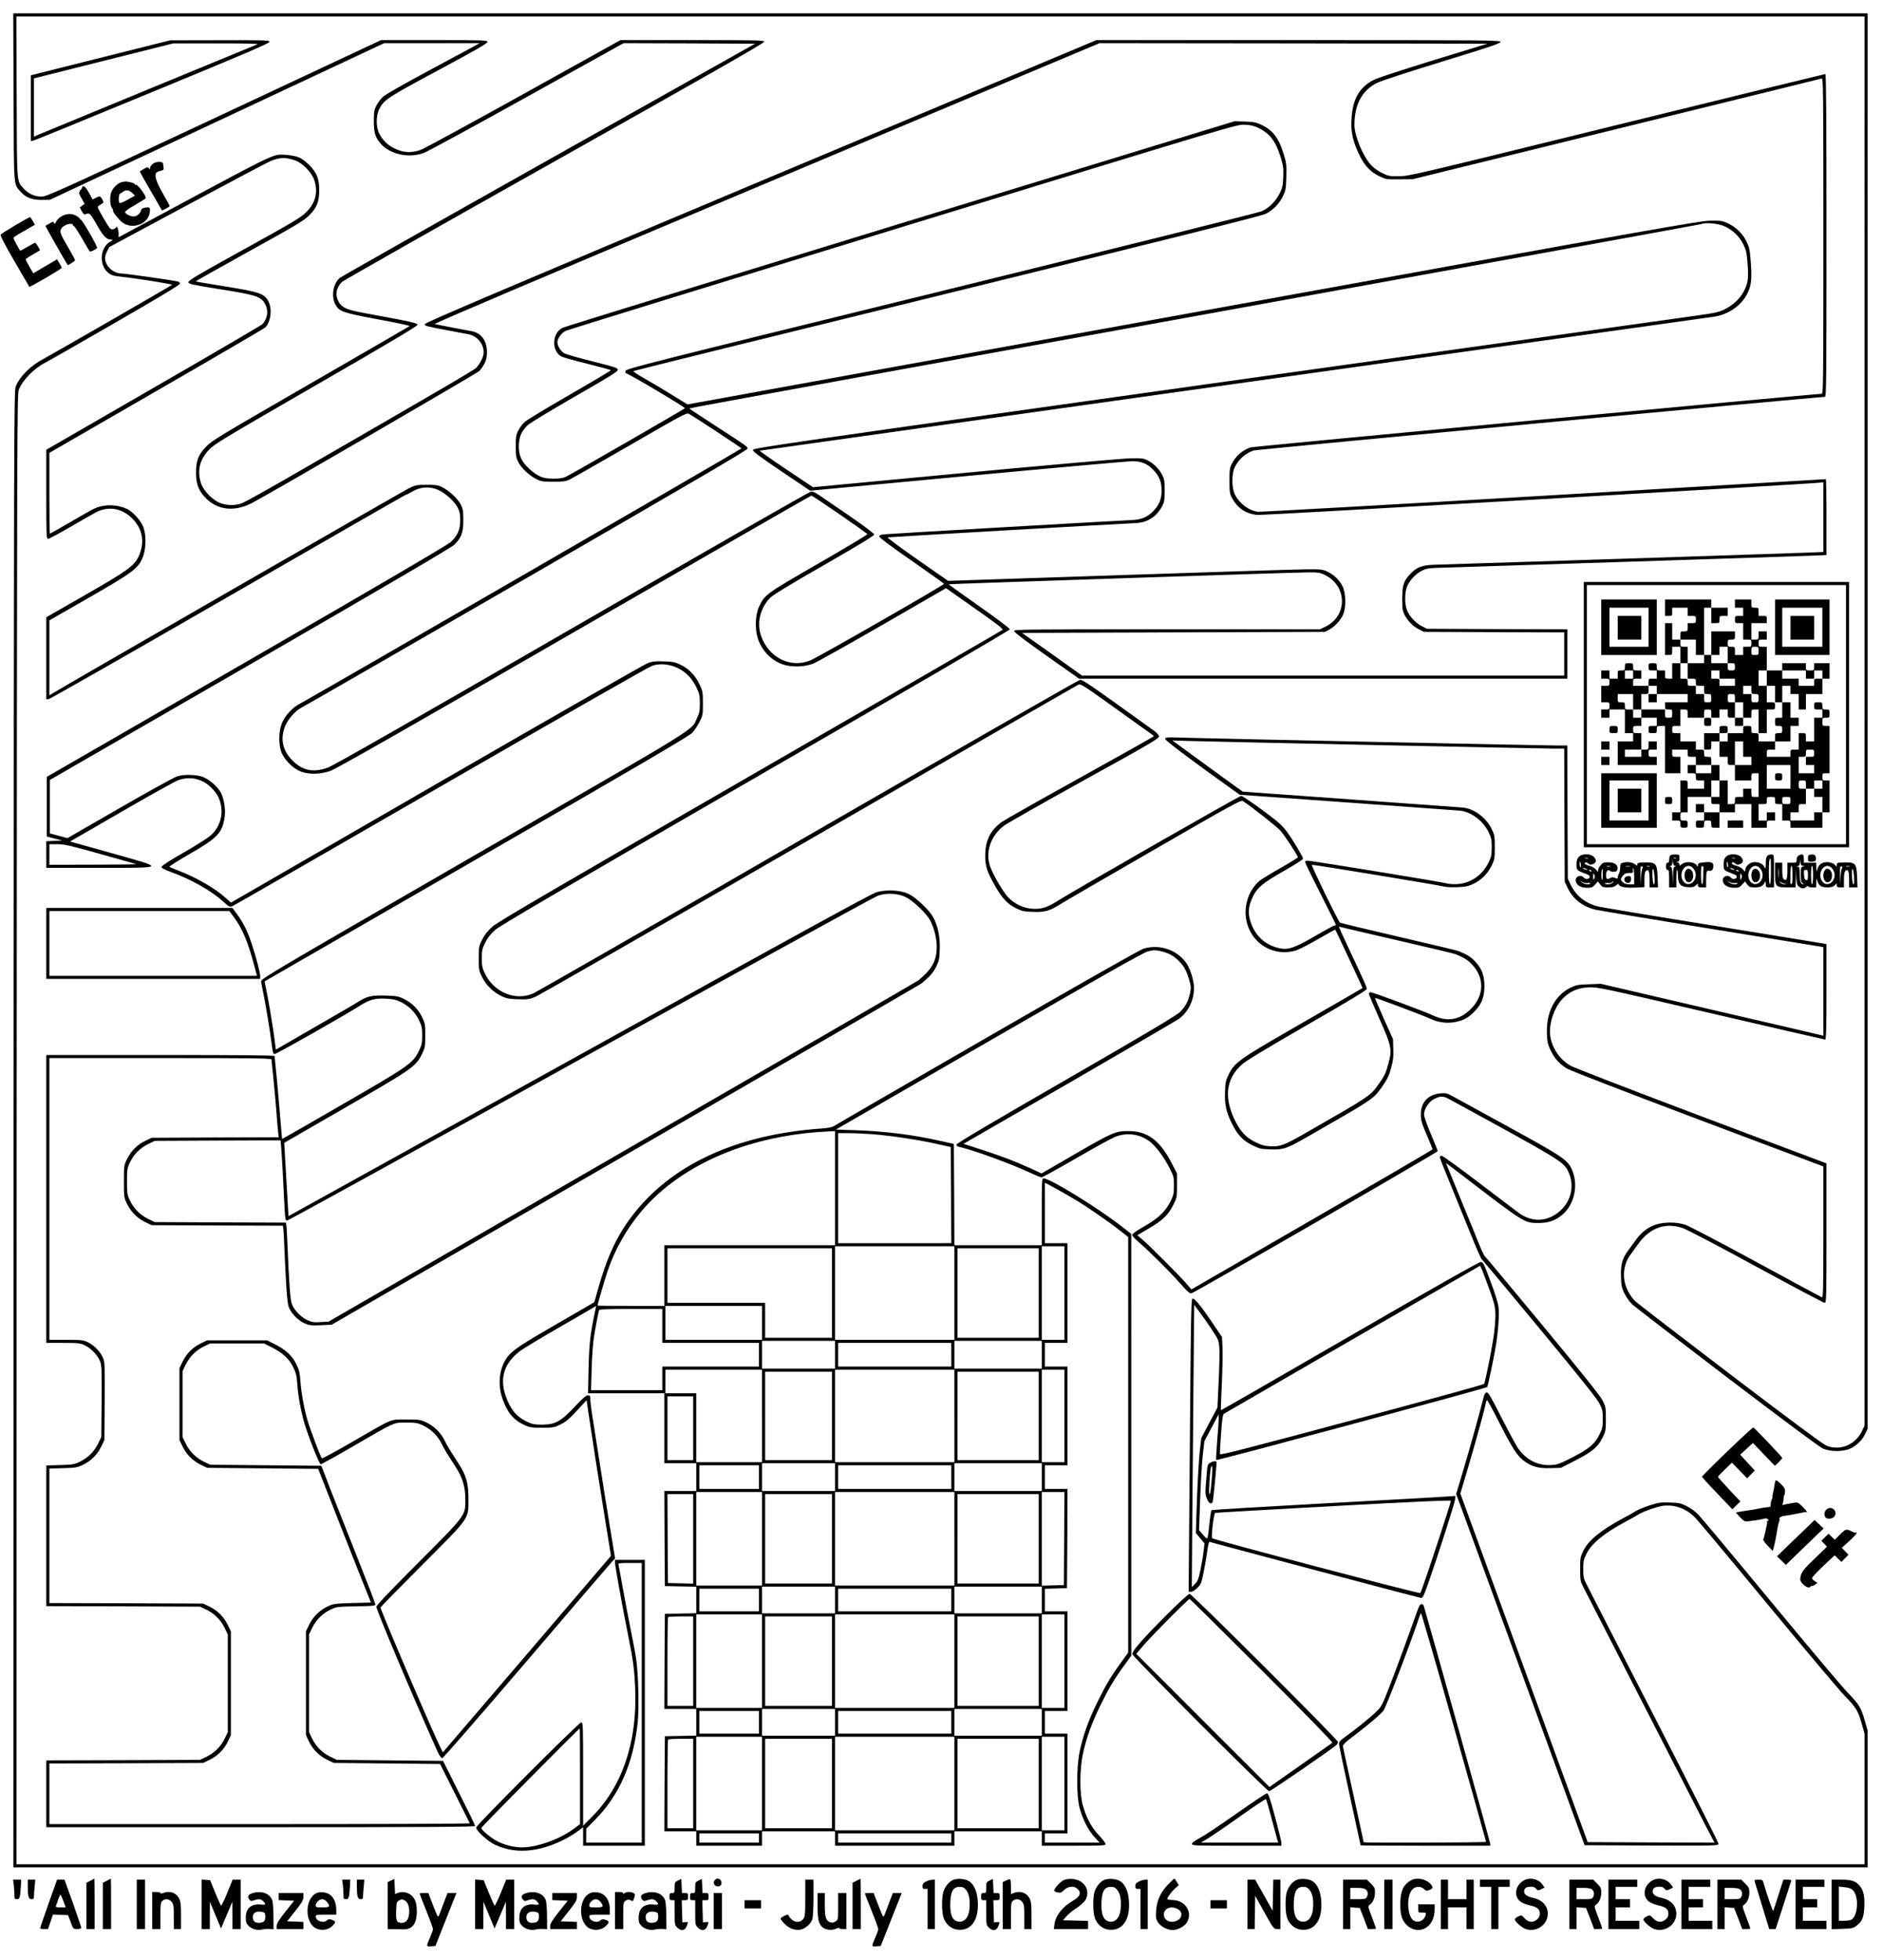
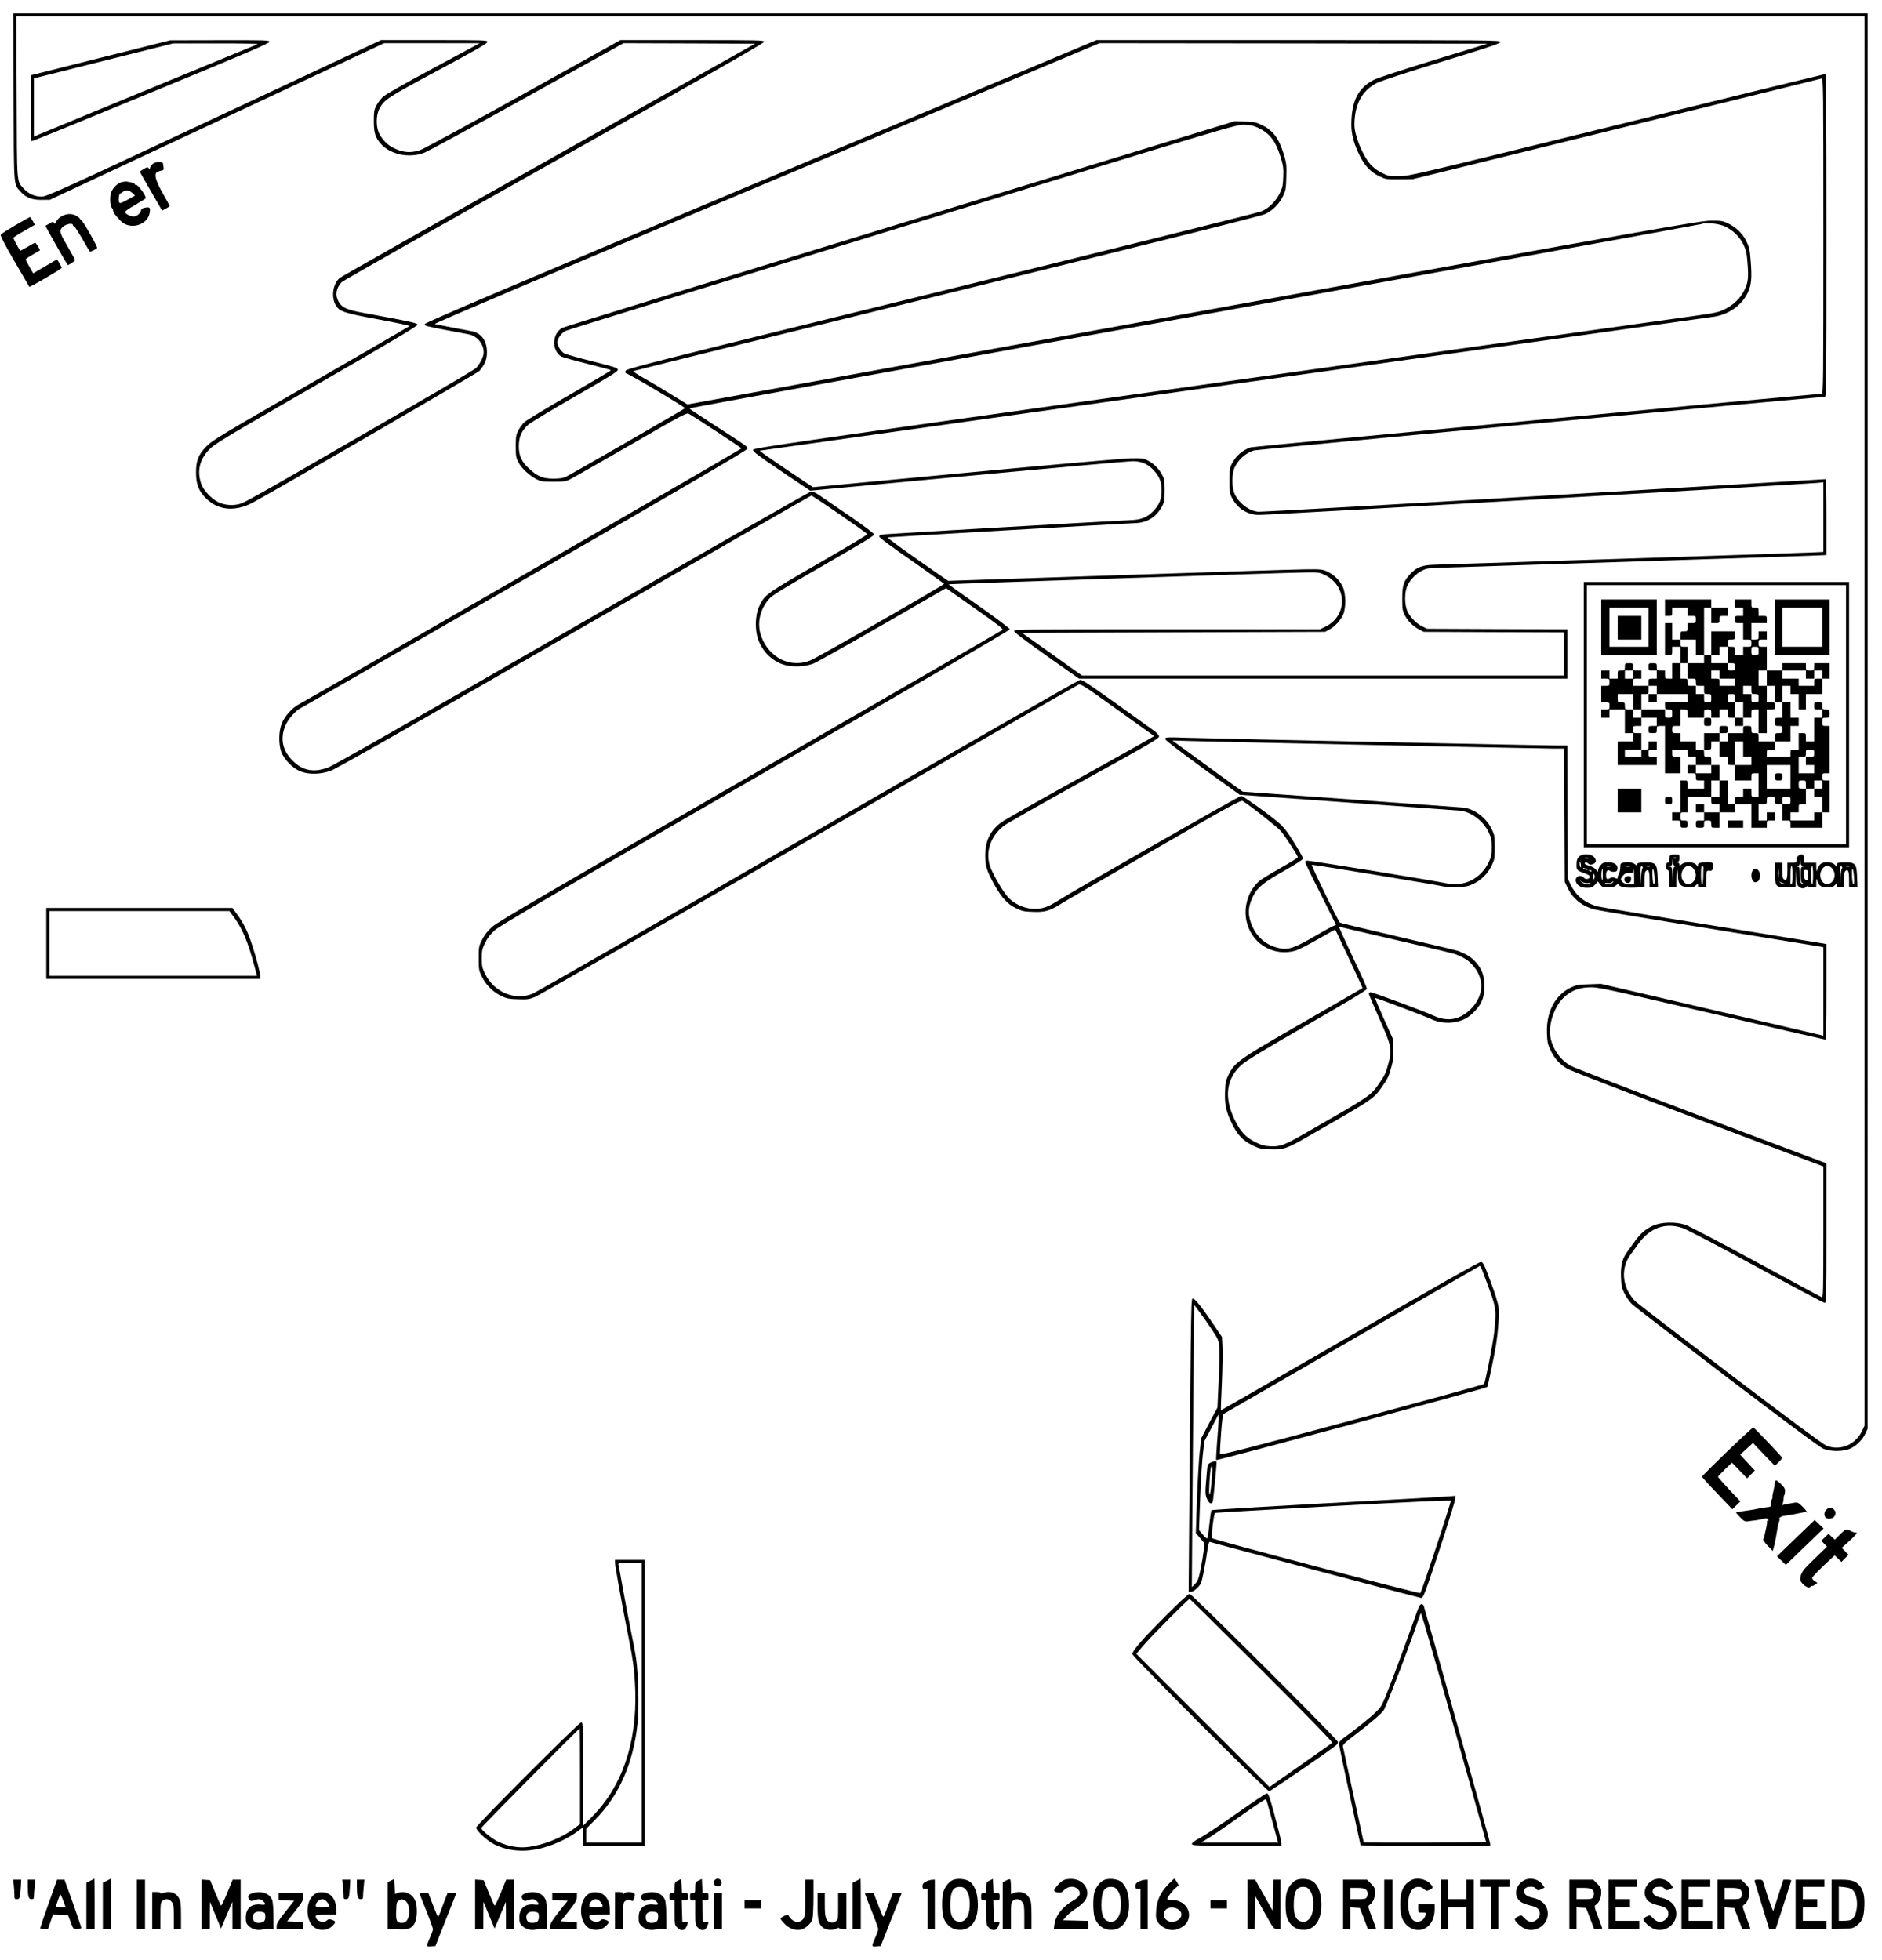
<svg xmlns="http://www.w3.org/2000/svg" version="1.0" width="2440" height="2541.333" viewBox="0 0 1830 1906">
  <path d="M13.2 94.2c.3 89.7-.1 84.3 6.7 92.1 5.1 5.8 11.2 8.2 20.6 8.1l8-.1L211 118.2 373.5 42h93l-45.3 24.4c-29.4 15.8-46.7 25.6-49.1 28-2.1 2.1-4.9 5.8-6.2 8.4-2.1 4.1-2.4 6.1-2.4 15.2 0 11.4 1.5 16.1 7.3 22.4 9.4 10 27 13.6 41.4 8.3 3.5-1.3 48.6-25.8 100.2-54.5L606.3 42l64 .2 63.9.3-200.8 112.9c-110.5 62.1-202 113.9-203.2 115-6.5 5.7-8.3 18.3-3.9 26.1 3.7 6.5 7.1 7.7 41.5 14.1 17.2 3.2 30.9 6.1 30.5 6.5-.5.4-43.8 25.5-96.3 55.8-89.4 51.6-95.9 55.5-101.6 61.5-7.6 7.9-9.8 13.6-9.8 25.1 0 10.7 2.2 17.1 8.5 23.9 11.6 12.7 28.5 14.8 45.9 5.8 16.9-8.8 219.3-126.4 221.1-128.4 5.5-6.5 7.4-11.1 7.4-18.3-.1-11.2-5.4-18.6-14.9-20.4-2.8-.6-11.6-2.2-19.6-3.7-8-1.5-15.3-3-16.3-3.3-1.1-.4 113.9-49.3 322.3-136.9L1069.1 42l188.6.2 188.6.3-51.9 15.9c-30.4 9.4-54.7 17.3-58.6 19.3-15.3 7.8-21.7 20.7-21.8 43.7 0 9.2 2.5 18.5 7.9 29.5 4.9 10.1 10.7 16.3 18.9 20.3 6.6 3.2 6.9 3.3 19.7 3.2l13-.1 198-48.7c108.9-26.8 198.8-48.9 199.7-49.2 1.7-.5 1.8 7.3 1.8 153 0 140.2-.1 153.6-1.6 153.6-7.1 0-552.7 51.2-555.4 52.1-7.9 2.7-14.2 8.2-18.2 15.9-2 4-2.3 5.9-2.3 16.5s.3 12.5 2.3 16.5c5.5 10.4 14.3 16.2 25.7 16.8 5.9.3 526.3-29.6 543.8-31.2l5.7-.6v67.8l-14.7.6c-13.4.6-336.5 11.1-362.8 11.8-12.5.3-17.6 2.2-23.9 8.7-6.7 7-8.1 11.2-8.1 24.1 0 10.1.3 12 2.3 16 3.1 6 8.3 11.2 14 14.1l4.7 2.4 68.3.3 68.2.2v42h-468.9l-29.1-20.8-29.2-20.7 147.3-.5 147.4-.5 4-2.2c5.4-2.9 10.9-8.8 13.4-14.3 3.1-6.8 2.9-20.7-.3-27.5-2.9-6.2-8.6-11.7-15.1-14.7-4.6-2.1-6.2-2.3-21.5-2.1-9.1.1-90.9 2.6-181.8 5.7l-165.3 5.5-30-20.9c-16.6-11.6-29.5-21.2-28.8-21.4 1.2-.3 222.5-13.1 241.4-13.9 11.4-.5 20.2-6.2 25.7-16.7 2-3.9 2.3-5.9 2.3-15s-.3-11.1-2.3-15c-3.1-6-8.3-11.2-14-14.1-4.3-2.2-5.8-2.4-16.7-2.2-6.6.1-78.8 6.4-160.5 14.1l-148.5 14-26.3-17.6c-14.5-9.7-25.9-17.8-25.5-17.9.6-.2 900.9-126.6 927.2-130.2 14.4-1.9 27.4-10.8 33.3-22.9 3.9-7.8 4.5-14.7 3-32.9-.7-9.5-1.4-12.2-4-17.6-3.8-7.7-10.2-13.8-18-17.5-5.1-2.4-6.8-2.7-16.7-2.6-10.1 0-50.7 7.2-503 89.3l-492 89.4-16.1-9.9c-8.8-5.5-20.8-12.6-26.7-15.9-5.8-3.3-10.3-6.3-9.9-6.6.4-.4 137.5-34.3 304.7-75.3 226.6-55.7 305.6-75.5 310.1-77.6 7.3-3.6 13.6-10 17.2-17.8 2.4-5.1 2.7-7.1 3-18.3.3-11.8.1-13.4-2.7-22.5-4.8-15.5-10.5-22.9-22.1-28.3-4.5-2.1-7.3-2.7-15.5-2.9l-10-.3-325 99.5C696.8 272.2 548.9 317.8 547 318.8c-10 5-11 21.5-1.7 27.6 1.3.9 12.8 4.2 25.5 7.3 12.8 3.2 23.2 6 23.2 6.4 0 .4-18.1 11.1-40.2 23.9-22.2 12.7-41.9 24.7-43.9 26.6-2 1.9-4.7 5.6-6 8.2-2.1 4.1-2.4 6.1-2.4 15.2 0 9.2.3 11.1 2.5 15.4 2.9 5.8 10.7 13.1 17.6 16.6 4.4 2.2 6.1 2.5 16.4 2.5 9.8 0 12.2-.3 16-2.2 2.5-1.2 29-16.3 59-33.6 48.6-28.2 54.7-31.4 56.6-30.4 4.9 2.6 51.4 33.2 51.4 33.8 0 .6-419.3 243-429.8 248.5-7 3.6-14.5 11.9-17.3 19.2-2.9 7.5-3.1 19.4-.5 27.2 2.7 7.7 11.9 16.9 19.6 19.5 8.3 2.9 18.7 2.5 28.3-.8 5.6-2 71-39.2 237.3-135.2C684.8 541.6 788.4 482 788.9 482c1.5 0 54.4 36.5 54.5 37.5 0 .6-21.4 13.4-47.6 28.5-51.5 29.8-52.2 30.2-57.7 42-3.8 8-4.2 22.4-1 31.5 4 11.5 12.5 20.3 23.4 24.4 8.5 3.2 21.5 2.9 30.3-.5 3.6-1.5 34.1-18.6 67.8-38l61.3-35.4 28 19.7c21.9 15.3 27.8 20 26.9 20.9-.7.6-111.1 64.5-245.3 141.9C539.4 864.2 484.1 896.5 479 901c-4.6 4.1-7.5 7.6-10 12.5-3.4 6.6-3.5 7.1-3.5 18.4 0 11.1.1 11.9 3.2 18.2 3.9 8 11.1 15 19.1 18.7 4.7 2.2 7.4 2.8 15.8 3 9 .3 10.8.1 16.6-2.2 3.5-1.4 123.4-70.1 266.4-152.7 142.9-82.6 260.9-150.6 262.1-151.1 2-1 5.8 1.4 34 21.7 17.5 12.6 33.5 24 35.5 25.4 2.1 1.4 3.7 2.8 3.8 3.1 0 .3-32.3 18.4-71.7 40.3-39.5 21.8-74 41.4-76.8 43.5-10.9 8.3-15.5 18-15.5 32.5.1 10.5 1.5 14.9 9.6 29.3 6.8 11.9 12.1 17.6 20.2 21.6 5.9 2.9 7.8 3.3 16.4 3.6 11.6.5 16.4-.9 26.4-7.2 3.8-2.4 44.9-26.3 91.4-53.1 75.1-43.4 84.6-48.6 86.4-47.5 7.6 4.7 33.4 25.1 36.9 29.1 4.1 4.7 16.7 24 16.7 25.6 0 .5-7.8 5.3-17.3 10.7-9.5 5.4-18.5 10.9-19.9 12.1-11.8 10.2-16.6 27.4-11.8 42.8 6.2 20 26.9 31.1 47 25.1 2.9-.9 12.7-5.9 21.7-11.1 9-5.2 16.5-9.4 16.7-9.2.4.5 22.3 47.2 24.7 52.6l1.8 4.2-12.7 7.4c-7 4-32.7 18.9-57.2 33-49.8 28.7-54.7 32.3-60.2 43.5-2.9 5.8-3.3 7.8-3.6 16.2-.5 12.8.9 19.7 6.2 30.7 5.7 11.8 10.8 17.3 20.4 22.1 7 3.4 8.4 3.7 17.6 4 12.6.4 15.7-.6 36.7-12.7 63.2-36.2 63.2-36.2 71.2-47.4 5.9-8.3 7.3-11.1 9.7-20.3 1.7-6.1 2.1-10.1 1.8-17.4l-.3-9.5-8.9-19.8c-4.9-10.9-8.7-20-8.5-20.2.5-.4 48.3 17.6 54.3 20.5 6.7 3.2 15.5 4.4 22.7 3.1 8.8-1.5 14-4.4 20.3-11.1 6.7-7.3 9-13.5 9-24 0-10.2-2.4-16.7-8.5-23.4-4.4-4.8-7.4-6.8-16.4-10.6-1.1-.5-27.4-6.8-58.5-14s-56.8-13.4-57.1-13.8c-2.3-2.5-28.4-56.2-27.3-56.2 3.2 0 125.3 20.1 128.1 21.1 1.9.6 7.4.9 13 .7 8-.3 10.8-.8 15.5-3 7.9-3.7 14.2-9.8 18.1-17.7 3-6.2 3.2-7.1 3.2-18.1 0-11-.2-11.9-3.2-18.1-5.5-11.1-17.3-19.7-28.3-20.6-2.5-.2-51.5-3.7-109-7.9l-104.5-7.5-5.2-3.7c-2.9-2-18.3-13.2-34.3-24.9l-29-21.2 16.2.5c22.7.7 342.4 7.4 354.7 7.4h10.1l.2 64.7.3 64.8 2.7 5.7c5.1 10.8 14 18 26.4 21.3 3.2.8 53.4 9.2 111.4 18.5 58 9.4 106.7 17.3 108.3 17.6l2.7.6v86l-2.2-.5c-1.3-.4-49.9-11.7-108.2-25.2l-105.9-24.7-11.6.4c-10.1.3-12.4.7-17.3 3-15.6 7.3-24.4 23.9-23.6 44.7.3 8.3.7 10.5 3.4 16.2 3.9 8.3 9 13.9 16.3 18.2 3.1 1.9 60.4 24 127.4 49.3l121.7 45.8v63.9c0 57.1-.2 63.9-1.5 63.3-.9-.3-29.6-15.8-63.8-34.4-34.2-18.6-65.2-34.8-68.9-36.1-9.5-3.2-23.7-2.8-31.8 1-7 3.2-12 7.6-17.1 14.8-2.2 3.1-5.3 7.3-6.9 9.5-5.4 7-7.2 13.8-6.8 25.1.3 9 .7 10.8 3.5 16.7 1.8 3.6 5.2 8.3 7.5 10.4 2.4 2.2 43.9 34.1 92.3 71 55.6 42.3 89.9 67.8 93.2 69.2 7.5 3.2 19.9 3.1 26.8-.2 6.1-2.9 11.7-8.6 14.4-14.6l2.1-4.5V13H12.9l.3 81.2zm1799.8 607v685.3l-2.1 4.5c-6.3 14-21.8 20.5-35.2 14.8-3.3-1.4-37.6-26.9-93.2-69.2-48.4-36.9-89.9-68.8-92.3-71-2.3-2.1-5.6-6.8-7.4-10.4-5.9-12-4.7-25.5 3.2-35.8 1.6-2.2 4.7-6.4 6.9-9.5 11.1-15.8 26.6-21.4 43.3-15.6 4.1 1.4 36 18.1 71.7 37.6 35.5 19.3 65.3 35.1 66.3 35.1 1.7 0 1.8-3 1.8-67.8v-67.8l-121.7-45.8c-67-25.3-124.3-47.4-127.4-49.3-11.2-6.6-19-19-19.7-31.4-.7-11.9 5.3-27.4 13.6-35 6.9-6.4 14.1-9.3 24.3-9.7 8.2-.4 12.7.6 118.6 25.2 60.5 14.1 110.5 25.6 111.1 25.6.9 0 1.2-12.1 1.2-46.4v-46.4l-2.7-.6c-1.6-.3-50.3-8.2-108.3-17.6-58-9.3-108.2-17.7-111.4-18.5-12.4-3.3-21.3-10.5-26.4-21.3l-2.7-5.7-.3-64.8-.2-64.7h-10.1c-12.4 0-329.3-6.6-359.1-7.5-20.8-.7-21.8-.6-21.8 1.2.1 1.5 26.7 21.6 67.3 50.5l5.2 3.7 104.5 7.5c57.5 4.2 106.5 7.7 109 7.9 11 .9 22.8 9.5 28.3 20.6 2.8 5.8 3.2 7.5 3.2 15.1s-.4 9.3-3.2 15.1c-6 12.1-17.5 20-30.5 20.7-3.7.2-8.2-.1-10-.7-3.5-1.2-131.5-22.1-135.5-22.1-1.2 0-2.3.6-2.3 1.2 0 .7 6.7 14.6 15 30.9 8.2 16.3 15 29.9 15 30.3 0 .3-.6.6-1.3.6-.6 0-9 4.5-18.4 10-20.3 11.8-26.6 14-35 12.2-14.5-3-24.9-13-28.9-27.9-2.1-7.6-1.2-14.1 3.1-22.8 4.1-8.4 9.9-13.1 29.9-24.5 11.4-6.4 18.6-11.1 18.6-12 0-1.7-10-18.5-15.4-25.8-1.9-2.6-4.9-6.1-6.8-7.8-6.8-6.4-35.8-27.4-37.9-27.4-1.9 0-161.6 91.4-179.3 102.6-9.3 5.9-15.2 7.7-23.5 7.2-9-.5-18.3-5-24.3-11.7-4.7-5.4-12.7-18.9-16.4-27.8-5.9-14.5-.7-31.1 13.1-41.5 2.8-2.1 37.7-21.9 77.7-44.1 61.3-33.8 72.8-40.5 72.8-42.4 0-1.4-1.7-3.3-5.2-5.9-62.9-45.3-69.1-49.6-71.7-49.2-1.5.2-120.3 68.3-264.1 151.3-143.7 83.1-264.3 152.2-267.9 153.8-17.2 7.2-37.5-1.2-46.4-19.2-2.8-5.8-3.2-7.5-3.2-15.1s.3-9.2 3.3-15.2c2.3-4.8 5.1-8.3 9.5-12.3 4.9-4.3 59.7-36.4 253.4-148.3C890.5 666.3 982 612.9 982 612c0-.8-13.4-10.9-29.9-22.5s-29.8-21.1-29.7-21.3c.4-.3 329.5-11.3 347.1-11.5 11.7-.2 13.5 0 18 2.1 22.7 10.4 23.3 40.2 1 50.8l-5 2.4h-148.7c-141.1 0-148.8.1-148.7 1.7 0 1.2 11.3 9.7 31.5 24l31.6 22.3H1524v-48l-68.2-.2-68.3-.3-4.7-2.4c-5.7-2.9-10.9-8.1-14-14.1-3.3-6.5-3.3-19.5 0-26 3.1-6 8.3-11.2 14-14.1 4-2 6.4-2.4 15.7-2.7 26.3-.7 349.4-11.2 362.8-11.8l14.7-.6v-36.9c0-20.3-.3-36.9-.6-36.9s-123.7 7.2-274.2 16.1c-150.6 8.8-275.6 15.8-277.8 15.6-8.7-.9-17.9-7.6-22.6-16.7-3.3-6.5-3.3-20.5 0-27 4-7.7 10.3-13.2 18.2-15.9 2.7-.9 548.3-52.1 555.4-52.1 1.5 0 1.6-13.7 1.6-157 0-114.4-.3-157-1.1-157-.6 0-91.9 22.3-202.8 49.6-194.9 48-201.9 49.7-211.6 49.8-9.4.1-10.4-.1-16.7-3.2-4.2-2-8.3-5.1-11-8.1-7.8-8.7-15.8-28.4-15.8-38.7.1-19.8 7.3-33.3 21.8-40.7 4-2 29.6-10.4 63.5-20.8 47-14.4 56.7-17.7 56.7-19.1 0-1.7-9.1-1.8-196.5-1.8h-196.4L739.5 176.2C490.5 280.9 413 313.9 413 315.2c0 1.8.6 2 23.5 6.3 7.7 1.4 16.3 3 19.1 3.6 8.3 1.6 14.7 9.2 14.7 17.5 0 4.1-2.8 10-7.2 15.1-1.7 2-41.8 25.4-182.6 106.6-22 12.7-42.2 23.9-45 25-6.3 2.4-13.7 2.5-20.6.2-7.6-2.5-16.9-11.9-19.4-19.4-4-12.1-1.5-22.8 7.5-32.5 5.5-5.8 12.1-9.8 104.4-63.1 69.4-40 98.6-57.4 98.6-58.6 0-1.7-5.7-3-52-11.5-16.6-3-21.5-5.2-24.7-10.9-3.6-6.4-2.6-13.1 2.9-19.1 1.1-1.2 93.9-53.9 206.3-117C687.1 73.9 742.9 42 743 40.7c0-1.6-4-1.7-69.9-1.7h-69.8l-93.9 52.2c-51.6 28.7-96.7 53.2-100.2 54.5-7.4 2.7-14 2.9-20.8.6-9.3-3.1-15.3-8.2-19.6-16.3-3.3-6.4-3.3-17.6 0-24 4.8-9.1 7.3-10.8 57.4-37.7C462.1 49 474 42.2 474 40.8c0-1.7-2.6-1.8-51.7-1.8h-51.8l-162.3 76.1C58.3 185.3 45.4 191.2 40.5 191.2c-6.6.1-13.2-2.9-17.6-7.9-6.8-7.8-6.4-2.7-6.7-89.1L15.9 16H1813v685.2zm-590-577.1c11.5 5.4 17.3 12.8 22.1 28.3 2.7 8.7 3 11 2.7 19.5-.3 8.5-.7 10.5-3.5 16.2-3.9 7.8-10.2 14.1-17.6 17.4-2.9 1.3-143.1 36.2-311.7 77.7-290.1 71.3-306.5 75.4-306.8 77.6-.2 1.2 0 2.2.5 2.2 2 0 57.3 32.8 57.3 34-.1.6-109.2 63.5-115.4 66.5-3.1 1.5-6.1 2-12.6 2-10 0-15.2-2.1-23.4-9.6-7.4-6.8-10.1-12.6-10.1-21.9 0-9 2.6-15 9-20.8 2.2-2 22.8-14.5 45.8-27.7 34.8-20 41.7-24.3 41.5-26-.3-1.7-3.5-2.8-24.8-8.1-13.5-3.4-25.7-6.9-27.2-7.7-3.4-2-6.8-7.3-6.8-10.8 0-3.6 3.9-9.1 8-11.1 1.9-1 149.5-46.5 328-101.3 321.1-98.5 324.6-99.5 332-99.2 5.5.2 9 .9 13 2.8zm454.2 96.1c7.8 3.6 14.2 9.8 18 17.5 2.6 5.4 3.3 8.1 4 17.6 1.2 14.9.7 19.4-3.1 27.1-3.8 7.7-10.6 14.3-19.5 18.6-5.5 2.7-9.3 3.5-31.7 6.6-14 1.9-225 31.5-468.9 65.7-416.7 58.5-443.5 62.4-443.8 64.2-.2 1.6 5.3 5.8 27.7 20.9l27.9 18.8 152.8-14.3c84.1-7.9 156.3-14.3 160.4-14.4 8.7 0 14.6 2.4 20.4 8.4 5.9 6.2 8.1 11.6 8.1 20.1 0 8.5-2.2 13.9-8.1 20.1-5.8 5.9-11.6 8.3-21.4 8.7-13.7.5-234 13.2-239.7 13.8-4.1.4-5.3.9-5.3 2.2 0 1.1 11.5 9.7 31.5 23.5 17.3 12.1 31.5 22.2 31.5 22.5-.1 1.2-122.9 71.6-129.9 74.4-19.4 8-40.5-2.5-48-23.7-4.4-12.5-1.1-26.8 8.7-37 2.6-2.8 18.7-12.6 52.5-32 33-19 48.7-28.5 48.7-29.6 0-1.1-9-7.8-23.7-18-13.1-8.9-26.4-18-29.5-20.2-4.2-2.9-6.4-3.8-8.5-3.5-1.5.2-106.2 60.1-232.5 133.1-155.1 89.6-232 133.5-237 135.2-14.2 5.1-24.5 3-34.4-6.9-9.5-9.6-12-20.5-7.4-32.8 2.6-7 10.3-15.8 16.3-18.7C295.6 687 394 630.3 512 562.2c157.2-90.8 214.6-124.4 214.8-125.8.2-2.1.9-1.6-34.8-24.7-11.8-7.6-21.6-14.2-21.7-14.5-.2-.4 220.8-40.7 491-89.6 270.1-48.9 492.1-89.3 493.2-89.7 4.1-1.8 16.7-.5 22.7 2.3zM1359 914.5c30 6.9 55.4 13 56.5 13.5 9 3.8 12 5.8 16.4 10.6 11.4 12.5 11.2 28.7-.5 41.4-11 11.8-23.5 14.3-37.8 7.6-8.1-3.8-58.6-22.6-60.7-22.6-1 0-1.9.6-1.9 1.4 0 .7 4.6 11.6 10.2 24.2 11.9 26.6 12.6 30 8.8 43.8-2.4 9.2-3.8 12-9.7 20.3-8 11.2-8 11.2-71.2 47.4-19.8 11.4-24.5 13.2-33.7 12.7-5.7-.3-8.5-1-14.6-4-9.6-4.8-14.7-10.3-20.4-22.1-10.4-21.7-8.1-39.7 6.9-53.2 4.5-4 21.6-14.4 63.9-38.8 39.3-22.6 57.7-33.7 57.8-34.9 0-1.9-1.9-6.2-16.4-37-5.8-12.4-10.6-22.9-10.6-23.2 0-.3.6-.3 1.3-.1.6.2 25.7 6.1 55.7 13z" />
  <path d="M97.7 56.2L30 73.2v64l2.3-.4c1.2-.2 53.4-21.6 115.9-47.4C238 52.4 262 42.1 262 40.7c0-1.6-2.9-1.7-48.2-1.6l-48.3.1-67.8 17zM250.5 43c-1.1.4-48.6 20-105.5 43.5S39.6 130 37.3 131l-4.3 1.9V76.2l67.7-17 67.8-17h42c23.1-.1 41.1.3 40 .8zM1540 695v129h258V566h-258v129zm255 0v126h-252V569h252v126z" />
  <path d="M1557 610v27h54v-54h-54v27zm46 0v19h-38v-38h38v19z" />
  <path d="M1573 610.5V622h23v-23h-23v11.5z" />
  <path d="M1619 591v8h3.5c3.4 0 3.5-.1 3.5-4v-4h15v8h4c3.9 0 4 .1 4 3.5s-.1 3.5-4 3.5h-4v4c0 3.9-.1 4-3.5 4s-3.5.1-3.5 4v4h-8v-16h-7v31h3.5c3.4 0 3.5-.1 3.5-4v-4h8v16h-8v15h-3.5c-3.4 0-3.5-.1-3.5-4v-4h-4c-3.9 0-4-.1-4-3.5s-.1-3.5-4-3.5-4 .1-4 3.5.1 3.5 4 3.5h4v8h-4c-3.9 0-4 .1-4 3.5v3.5h-15v-3.5c0-3.4.1-3.5 4-3.5h4v-8h-4c-3.9 0-4-.1-4-3.5s-.1-3.5-4-3.5-4 .1-4 3.5c0 3.3-.2 3.5-3.5 3.5-3.4 0-3.5.1-3.5 4v4h-8v-8h-8v8h4c3.9 0 4 .1 4 3.5s-.1 3.5-4 3.5h-4v16h4c3.9 0 4 .1 4 3.5s-.1 3.5-4 3.5h-4v8h8v-8h15v23h8v8h-15v23h38v-8h-4c-3.9 0-4-.1-4-3.5s.1-3.5 4-3.5h4v-8h-8v4c0 3.9-.1 4-3.5 4h-3.5v-16h-4c-3.9 0-4-.1-4-3.5s.1-3.5 4-3.5h4v-8h15v8h-4c-3.9 0-4 .1-4 3.5s.1 3.5 4 3.5 4-.1 4-3.5.1-3.5 4-3.5h4v46h15v-16h-4c-3.9 0-4-.1-4-3.5V729h15v3.5c0 3.4.1 3.5 4 3.5h4v8h-8v8h4c3.9 0 4 .1 4 3.5s.1 3.5 4 3.5h4v8h-16v-4c0-3.9-.1-4-3.5-4h-3.5v31h-8v8h4c3.9 0 4 .1 4 3.5 0 3.3.2 3.5 3.5 3.5s3.5-.2 3.5-3.5-.2-3.5-3.5-3.5c-3.4 0-3.5-.1-3.5-4s.1-4 3.5-4h3.5v-15h23v3.5c0 3.4.1 3.5 4 3.5h4v8h-15v-8h-8v8h8v8h-4c-3.9 0-4 .1-4 3.5s.1 3.5 4 3.5 4-.1 4-3.5c0-3.3.2-3.5 3.5-3.5s3.5.2 3.5 3.5c0 3.4.1 3.5 4 3.5h4v-15h15v-8h16v23h15v-3.5c0-3.4.1-3.5 4-3.5h4v-8h-8v8h-8v-16h4c3.9 0 4-.1 4-3.5s.1-3.5 4-3.5 4 .1 4 3.5c0 3.3.2 3.5 3.5 3.5h3.5v16h4c3.9 0 4 .1 4 3.5v3.5h31v-15h7v-31h-3.5c-3.3 0-3.5-.2-3.5-3.5s.2-3.5 3.5-3.5h3.5v-46h-3.5c-3.4 0-3.5-.1-3.5-4s.1-4 3.5-4 3.5-.1 3.5-4-.1-4-3.5-4c-3.3 0-3.5-.2-3.5-3.5 0-3.4-.1-3.5-4-3.5s-4 .1-4 3.5.1 3.5 4 3.5h4v8h-8v23h-8v-4c0-3.9-.1-4-3.5-4h-3.5v16h-4c-3.9 0-4 .1-4 3.5v3.5h-23v-3.5c0-3.4.1-3.5 4-3.5h4v-8h15v-15h8v-8h-8v-15h-8v-16h8v8h8v15h7v-15h16v-15h7v-15h-15v3.5c0 3.4-.1 3.5-4 3.5s-4-.1-4-3.5V645h-23v7h-15v-23h-4c-3.9 0-4-.1-4-3.5s.1-3.5 4-3.5h4v-8h-8v4c0 3.9-.1 4-3.5 4h-3.5v-16h15v-3.5c0-3.4-.1-3.5-4-3.5h-4v-4c0-3.9-.1-4-3.5-4s-3.5-.1-3.5-4v-4h-16v8h8v8h-4c-3.9 0-4 .1-4 3.5s.1 3.5 4 3.5h4v16h4c3.9 0 4 .1 4 3.5s-.1 3.5-4 3.5h-4v8h-8v-4c0-3.9-.1-4-3.5-4-3.3 0-3.5-.2-3.5-3.5s.2-3.5 3.5-3.5c3.4 0 3.5-.1 3.5-4v-4h-23v23h-7v-46h7v15h4c3.9 0 4-.1 4-3.5s.1-3.5 4-3.5h4v-8h-16v-8h-45v8zm30 38.5v7.5h8v8h-16v15h4c3.9 0 4 .1 4 3.5s.1 3.5 4 3.5h4v4c0 3.9.1 4 3.5 4s3.5.1 3.5 4-.1 4-3.5 4-3.5-.1-3.5-4v-4h-8v-8h-4c-3.9 0-4-.1-4-3.5 0-3.3-.2-3.5-3.5-3.5h-3.5v-15h7v-16h-3.5c-3.3 0-3.5-.2-3.5-3.5V622h15v7.5zm31 7.5v8h3.5c3.3 0 3.5.2 3.5 3.5s-.2 3.5-3.5 3.5-3.5-.2-3.5-3.5V645h-16v-8h8v-8h8v8zm30-4c0 3.9-.1 4-3.5 4s-3.5-.1-3.5-4 .1-4 3.5-4 3.5.1 3.5 4zm-122 23v4h-8v-8h8v4zm84 0v4h15v7h-15v-3.5c0-3.4-.1-3.5-4-3.5h-4v-8h8v4zm46 3.5v7.5h8v16h7v15h-3.5c-3.4 0-3.5.1-3.5 4s.1 4 3.5 4c3.3 0 3.5.2 3.5 3.5s-.2 3.5-3.5 3.5c-3.4 0-3.5.1-3.5 4v4h-16v-4c0-3.9-.1-4-3.5-4-3.3 0-3.5-.2-3.5-3.5 0-3.4-.1-3.5-4-3.5s-4 .1-4 3.5v3.5h-15v8h-8v15h8v4c0 3.9.1 4 3.5 4h3.5v-23h8v15h8v8h-16v15h16v-3.5c0-3.3.2-3.5 3.5-3.5h3.5v23h-3.5c-3.4 0-3.5-.1-3.5-4v-4h-8v8h-4c-3.9 0-4 .1-4 3.5 0 3.3-.2 3.5-3.5 3.5h-3.5v-23h-8v16h-8v-16h8v-15h-8v8h-15v-8h15v-4c0-3.9-.1-4-3.5-4-3.3 0-3.5-.2-3.5-3.5 0-3.4-.1-3.5-4-3.5h-4v-8h-15v-8h-4c-3.9 0-4-.1-4-3.5s.1-3.5 4-3.5h4v-16h3.5c3.4 0 3.5.1 3.5 4v4h16v-4c0-3.9.1-4 3.5-4s3.5.1 3.5 4v4h8v-8h8v4c0 3.9.1 4 3.5 4h3.5v-15h-3.5c-3.4 0-3.5-.1-3.5-4s.1-4 3.5-4 3.5.1 3.5 4v4h8v15h8v-4c0-3.9.1-4 3.5-4h3.5v23h8v-23h4c3.9 0 4-.1 4-3.5s-.1-3.5-4-3.5h-4v-16h-8v-15h8v7.5zm38-3.5v4h8v-8h8v8h-4c-3.9 0-4 .1-4 3.5v3.5h-15v-7h-16v-8h23v4zm-145 15v4h30v8h-22v3.5c0 3.3.2 3.5 3.5 3.5 3.4 0 3.5.1 3.5 4s-.1 4-3.5 4-3.5-.1-3.5-4v-4h-23v8h-8v-8h-4c-3.9 0-4-.1-4-3.5 0-3.3-.2-3.5-3.5-3.5-3.4 0-3.5-.1-3.5-4v-4h15v15h8v-15h3.5c3.4 0 3.5-.1 3.5-4v-4h8v4zm92 0c0 3.9.1 4 3.5 4s3.5.1 3.5 4-.1 4-3.5 4-3.5-.1-3.5-4v-4h-8v-8h8v4zm-107 61.5v3.5h-16v-7h16v3.5zm168 0c0 3.4-.1 3.5-4 3.5h-4v8h8v8h-15v-16h3.5c3.3 0 3.5-.2 3.5-3.5 0-3.4.1-3.5 4-3.5s4 .1 4 3.5zm-23 23V767h-23v-23h23v11.5zm15 7.5v4h8v-8h8v8h-8v8h8v15h-8v8h-23v-8h8v-4c0-3.9.1-4 3.5-4h3.5v-15h-3.5c-3.4 0-3.5-.1-3.5-4s.1-4 3.5-4 3.5.1 3.5 4zm-15 15.5c0 3.4-.1 3.5-4 3.5s-4-.1-4-3.5.1-3.5 4-3.5 4 .1 4 3.5z" />
  <path d="M1657 702c0 3.9.1 4 3.5 4s3.5-.1 3.5-4-.1-4-3.5-4-3.5.1-3.5 4zM1687 702v4h8v-8h-8v4zM1672 709.5v3.5h-15v16h3.5c3.4 0 3.5-.1 3.5-4v-4h8v-8h4c3.9 0 4-.1 4-3.5s-.1-3.5-4-3.5-4 .1-4 3.5zM1603 679v4h8v-8h-8v4zM1726 755.5c0 3.3.2 3.5 3.5 3.5s3.5-.2 3.5-3.5-.2-3.5-3.5-3.5-3.5.2-3.5 3.5zM1726 610v27h53v-54h-53v27zm46 0v19h-39v-38h39v19z" />
-   <path d="M1741 610.5V622h23v-23h-23v11.5zM1565 709.5c0 3.4.1 3.5 4 3.5s4-.1 4-3.5-.1-3.5-4-3.5-4 .1-4 3.5zM1557 725v4h8v-8h-8v4zM1557 740v4h8v-8h-8v4zM1557 778.5V805h54v-53h-54v26.5zm46 0V798h-38v-39h38v19.5z" />
  <path d="M1573 778.5V790h23v-23h-23v11.5zM1619 778.5c0 3.3.2 3.5 3.5 3.5s3.5-.2 3.5-3.5-.2-3.5-3.5-3.5-3.5.2-3.5 3.5zM1680 801.5v3.5h15v-7h-15v3.5zM1535.2 833.3c-1.7 1.8-2.2 3.6-2.2 7.5 0 5.7-.1 5.6 9.8 9.3 2.1.8 3.2 1.7 3 2.8-.4 2.2-4.2 2.6-5.8.6-2.8-3.4-8.3-1.3-7.8 3 .5 4.2 4.7 6.9 10.9 6.9 4.5 0 5.5-.4 7.9-3.1l2.8-3.1 2.1 2.9c1.9 2.6 2.7 2.9 7.8 2.9 4.4 0 6.2-.5 8-2.2 1.3-1.2 2.3-1.6 2.3-.9 0 2.5 6.2 3.8 15.8 3.3l9.2-.4v-7.3c0-5.4.4-7.6 1.6-8.6 2.4-2 3.4.5 3.4 8.8v7.3h8.2l-.4-10c-.5-13.8-1.6-14.8-15-14.2-3.7.2-4.8.6-4.8 1.9 0 1.5-.2 1.5-1.7.1-2.4-2.1-7-2.9-11.3-2-3.3.7-3.5 1.1-3.5 4.8-.1 2.1-.6 4.9-1.3 6.1-.7 1.2-1.2 2.9-1.2 3.7 0 1.3-.4 1.4-2.5.4-2-.9-3.1-.8-5 .2-3 1.6-3.8 1-3.8-3 0-3.9 1.7-5.8 3.7-4.1.8.7 2.7 1.1 4.3.9 2.2-.2 2.9-.9 3.1-2.9.5-3.9-2.9-6.3-9-6.3-4.3 0-5.4.4-7.4 2.8-1.3 1.5-2.4 3.6-2.4 4.8 0 2-.1 1.9-2-.4-1.1-1.4-3.9-3.1-6.5-3.8-2.5-.7-4.5-1.6-4.5-2 0-1.7 1.5-1.9 3.2-.3 1.4 1.3 2.5 1.5 4.6.7 3.5-1.2 3.9-4 1.1-7-3.2-3.4-11.6-3.5-14.7-.1zm9.1 1.4c-.7.2-2.1.2-3 0-1-.3-.4-.5 1.2-.5 1.7 0 2.4.2 1.8.5zm-7.1 6.2c.2 1.7.1 2.8-.4 2.5-.8-.5-1.2-5.4-.4-5.4.2 0 .6 1.3.8 2.9zm28.6 1.8c-1 .2-2.6.2-3.5 0-1-.3-.2-.5 1.7-.5s2.7.2 1.8.5zm19 0c-1 .2-2.8.2-4 0-1.3-.2-.5-.4 1.7-.4 2.2-.1 3.2.1 2.3.4zm12.3 1.7c-.6.7-1.2 4.5-1.4 8.6l-.3 7.5-.2-9.2c-.2-7.9 0-9.2 1.3-8.7 1.1.4 1.2 1 .6 1.8zm7.2-1.7c-.7.2-2.1.2-3 0-1-.3-.4-.5 1.2-.5 1.7 0 2.4.2 1.8.5zm-61.8 2.3c1.3.6 1.5.9.5.9-.8 0-2.2-.4-3-.9-1.8-1.2-.2-1.2 2.5 0zm46.5 7.6v7.4h-4.5c-3.2 0-5.1-.6-6.5-2-2.5-2.5-2.5-3.1.1-6.4 1.6-2 2.9-2.6 6.1-2.6 3.8 0 4-.2 3.6-2.5-.3-1.3-.1-2.2.3-1.9.5.3.9 3.9.9 8zm19.8.3c.3 4.7.1 7.1-.6 7.1-.6 0-1.2-3.2-1.4-8-.4-9.7 1.3-9 2 .9zm-50.3-2c0 3.3-.3 5.4-.7 4.8-1.2-1.9-.7-10.7.6-10.7 0 0 .1 2.7.1 5.9zm-11-3.9c.3.6-.1.7-.9.4-1.8-.7-2.1-1.4-.7-1.4.6 0 1.3.4 1.6 1zm2.7 7.4c-.9 1.8-1.1 1.6-1.1-1.9 0-3.3.1-3.7 1-2.1.8 1.2.8 2.5.1 4zm-6.3 4.4c1.7-.2 2.8-.1 2.5.4-1 1.5-6.2.8-8.5-1.3l-2.4-2 2.7 1.7c1.6.9 4 1.4 5.7 1.2zm24.1-.3c-1.3 1.6-6.5 2.1-7.4.7-.2-.4 1-.6 2.9-.4 1.8.2 3.6-.1 3.9-.7.4-.6 1-1.1 1.3-1.1.3 0 0 .7-.7 1.5z" />
  <path d="M1580.1 853.4c-1.3 1.6-.6 4.2 1.5 5 2.5 1 4.4-.5 4.4-3.5 0-2.4-.4-2.9-2.4-2.9-1.3 0-2.9.6-3.5 1.4zM1623.6 832.6c-.3.9-.6 2.7-.6 4 0 1.5-.6 2.4-1.5 2.4-1 0-1.5 1.1-1.5 3.5s.5 3.5 1.5 3.5c1.2 0 1.5 1.6 1.5 8.5v8.5h7v-8.5c0-4.7.3-8.5.8-8.5.4 0 .7 2.5.8 5.5 0 8.1 2.4 10.9 9.7 11.3 4.6.2 6-.1 7.7-1.8 2-2 2-2 2 0 0 1.7.7 2 4 2h4v-6.9c0-8.5.5-10 3.2-9.3 2.4.6 3.8-1.2 3.8-4.9 0-3.3-2.1-4-9.6-3.2-4.6.5-5.4.9-5.4 2.7-.1 1.8-.2 1.9-1 .4-2.3-3.9-11.3-4.5-15.2-1-1.6 1.4-1.8 1.3-1.8-.1 0-.8-.8-1.8-1.7-2-1.7-.4-1.7-.5 0-.6 1.3-.1 1.7-1 1.7-3.6 0-3.5 0-3.5-4.4-3.5-3.1 0-4.6.5-5 1.6zm6.1 2c-.3.3-1.2.4-1.9.1-.8-.3-.5-.6.6-.6 1.1-.1 1.7.2 1.3.5zm-.9 7.5c1.5.1 1.5.2 0 .6-1.5.4-1.8 1.8-2 9.1l-.2 8.7-.3-8.8c-.3-7.4-.6-8.7-2.1-8.8-1.6-.1-1.6-.2.1-.6 1.1-.3 1.8-1.5 1.9-3.6l.1-3.2.4 3.2c.3 2.2 1 3.3 2.1 3.4zm17.2 1.9c1.1 1.1 2.2 3.1 2.6 4.5 2.1 8.4-6.6 15.1-11.5 8.9-6.1-7.7 2.2-20.1 8.9-13.4zm10.4-.2c-.1.7-.2 4.6-.2 8.7-.3 10.9-2.2 9.5-2.2-1.6 0-6.8.3-9 1.3-8.7.6.3 1.2 1 1.1 1.6z" />
-   <path d="M1639 846.9c-2.3 4.3-.5 11.1 2.9 11.1 2.7 0 4.5-2.7 4.5-6.5 0-5.8-5-8.9-7.4-4.6zM1678.2 833.3c-1.7 1.8-2.2 3.6-2.2 7.5 0 5.7-.1 5.6 9.8 9.3 2.1.8 3.2 1.7 3 2.8-.4 2.2-4.2 2.6-5.8.6-2.8-3.4-8.3-1.3-7.8 3 .5 4.2 4.7 6.9 10.9 6.9 4.5 0 5.5-.4 7.9-3.1l2.8-3.1 2.1 2.9c1.9 2.6 2.8 2.9 7.4 2.9 5.5 0 7.6-1 9.5-4.5 1-1.8 1.1-1.7 1.2 1.2 0 3.2.2 3.3 4 3.3h4v-16c0-15.5-.1-16-2.1-16-4.7 0-5.9 1.7-5.9 8.3-.1 6-.1 6.1-1.5 3.6-1.8-3.3-6.7-5.1-11.2-4.3-3.7.7-7.3 4.5-7.3 7.7 0 1.8-.2 1.8-2-.5-1.1-1.4-3.9-3.1-6.5-3.8-2.5-.7-4.5-1.6-4.5-2 0-1.7 1.5-1.9 3.2-.3 1.4 1.3 2.5 1.5 4.6.7 3.5-1.2 3.9-4 1.1-7-3.2-3.4-11.6-3.5-14.7-.1zm9.1 1.4c-.7.2-2.1.2-3 0-1-.3-.4-.5 1.2-.5 1.7 0 2.4.2 1.8.5zm34.7 12.8c0 7.7-.4 12.5-1 12.5s-1-4.6-1-11.8c0-10.4.4-13.2 1.7-13.2.2 0 .3 5.6.3 12.5zm-41.8-6.6c.2 1.7.1 2.8-.4 2.5-.8-.5-1.2-5.4-.4-5.4.2 0 .6 1.3.8 2.9zm30.8 3.1c1.1 1.1 2.2 3.1 2.6 4.5 2.1 8.4-6.6 15.1-11.5 8.9-6.1-7.7 2.2-20.1 8.9-13.4zm-25.5 1c1.3.6 1.5.9.5.9-.8 0-2.2-.4-3-.9-1.8-1.2-.2-1.2 2.5 0zm5 2c.3.6-.1.7-.9.4-1.8-.7-2.1-1.4-.7-1.4.6 0 1.3.4 1.6 1zm2.7 7.4c-.9 1.8-1.1 1.6-1.1-1.9 0-3.3.1-3.7 1-2.1.8 1.2.8 2.5.1 4zm-6.3 4.4c1.7-.2 2.8-.1 2.5.4-1 1.5-6.2.8-8.5-1.3l-2.4-2 2.7 1.7c1.6.9 4 1.4 5.7 1.2z" />
  <path d="M1704 846.9c-2.3 4.3-.5 11.1 2.9 11.1 2.7 0 4.5-2.7 4.5-6.5 0-5.8-5-8.9-7.4-4.6zM1748.8 832.1c-1.1.6-1.8 2.2-1.8 3.9 0 2.9-.2 3-4.5 3h-4.5v7.9c0 8.1-.9 10.2-3.5 8.1-1.1-.9-1.5-3.4-1.5-8.6V839h-7v9.8c0 13.5.5 14.2 11.6 14.2h8.4l.2-8.8.2-8.7.3 7.5c.3 6.1.7 7.8 2.4 9.2 2.6 2.2 5.3 2.3 7.3.2.9-.8 1.6-1.1 1.6-.5 0 .6 1.8 1.1 4 1.1h4l.1-4.8c.1-4.2.2-4.4.9-1.8 1.6 5.1 3.8 6.6 9.7 6.6 4 0 5.8-.5 7.3-2l2-2v2c0 1.6.7 2 3.5 2h3.5v-7.4c0-5.5.4-7.7 1.6-8.7 2.4-2 3.4.5 3.4 8.8v7.3h8.2l-.4-10c-.5-13.8-1.6-14.8-15-14.2-4.2.2-4.8.5-4.8 2.4 0 2-.1 2-1.2.5-3.1-4-11.9-4.4-15.3-.7-.9 1-2 3.1-2.5 4.6-.7 2.6-.8 2.4-.9-1.9l-.1-4.7h-12v-4c0-4.3-1.5-5.1-5.2-2.9zm4.5 10c2.2.2 2.2.2 0 .6-2.1.4-2.3 1-2.3 7.8 0 6 .3 7.6 1.8 8.4.9.6 1.2 1.1.7 1.1-2.5 0-3.5-2.7-3.5-9.7 0-6.2-.3-7.3-1.7-7.4-1.7-.1-1.7-.2 0-.6 1.1-.3 1.8-1.5 1.9-3.6l.1-3.2.4 3.2c.3 2.5.9 3.3 2.6 3.4zm-23.6 10.6c-.2 2.1-.4.4-.4-3.7 0-4.1.2-5.8.4-3.8.2 2.1.2 5.5 0 7.5zm13.3-1.6c0 6-.4 8.9-1.1 8.7-.6-.2-1-.7-1-1.1.1-.4.1-4.3.1-8.7 0-4.7.4-8 1-8s1 3.7 1 9.1zm20-.1c0 5.3-.4 9-1 9s-1-3.7-1-9 .4-9 1-9 1 3.7 1 9zm18-7c1.1 1.1 2.2 3.1 2.6 4.5 2.1 8.4-6.6 15.1-11.5 8.9-6.1-7.7 2.2-20.1 8.9-13.4zm10.1.4c-.6.7-1.2 4.5-1.4 8.6l-.3 7.5-.2-9.2c-.2-7.9 0-9.2 1.3-8.7 1.1.4 1.2 1 .6 1.8zm7.2-1.7c-.7.2-2.1.2-3 0-1-.3-.4-.5 1.2-.5 1.7 0 2.4.2 1.8.5zm4.5 10.2c.3 4.7.1 7.1-.6 7.1-.6 0-1.2-3.2-1.4-8-.4-9.7 1.3-9 2 .9zm-44.8-1.8c0 4.3-.3 5-1.7 4.7-1.4-.2-1.9-1.5-2.1-5.1-.3-4.2-.1-4.7 1.7-4.7s2.1.6 2.1 5.1zm-23 8.2l2.5.4-2.6.2c-1.5 0-3.3-.7-4-1.7-1.2-1.5-1.2-1.6.1-.5.8.6 2.6 1.3 4 1.6z" />
-   <path d="M1774 846.9c-2.3 4.3-.5 11.1 2.9 11.1 2.7 0 4.5-2.7 4.5-6.5 0-5.8-5-8.9-7.4-4.6zM1758.7 831.7c-.4.3-.7 1.9-.7 3.5 0 2.5.3 2.8 3.4 2.8 4 0 5-1.1 4.2-4.6-.5-1.8-1.3-2.4-3.5-2.4-1.5 0-3.1.3-3.4.7zM270 150.6c-7.1 1.3-19 7.2-78.1 39-35.4 19-67.2 36.1-70.7 38-6.1 3.5-6.3 3.5-5.9 1.2.5-2.9-1.2-9.5-2.1-8.1-1.6 2.4-4.5 3.1-6.2 1.4-1.9-1.8-12-19.3-12-20.7 0-.5 1.4-1.7 3-2.6 3-1.7 3.1-1.8 1.5-4.8-1.8-3.4-2.5-3.6-6.5-1.5l-2.9 1.5-3.6-6.5c-3.8-6.7-5.9-8-7-4.5-.3 1.1-1.1 2-1.6 2-.6 0-.7.4-.4 1 .3.5.1 1-.5 1s.3 2.5 2.1 5.6l3.2 5.7-2.4 1.7-2.3 1.8 1.9 3.6c1.4 2.5 2.4 3.4 3.5 3 4.1-1.7 4.5-1.4 11 10 6.5 11.5 9.5 14.6 14.2 14.6 2 .1 1.9.3-1.4 2.3-9.9 5.9-10.6 23.2-1.1 30.4 2.6 2 5.1 2.7 11.1 3.3 14.3 1.5 51.3 7.3 50.5 8-1.2 1.1-117.8 68.2-124.8 71.9-12.7 6.6-23.4 17.3-27.2 27-1.7 4.4-1.8 34.7-2.1 722.3L13 1816h1803v-133.1l-2.6-9.1c-3.6-13-5.5-16.1-16.4-27.3-5.4-5.5-39.1-45.6-75-89-35.9-43.5-67.6-81.4-70.4-84.3-3-3.2-7.7-6.6-11.6-8.5-5.7-2.9-7.5-3.2-16.5-3.5-9.1-.2-10.9 0-20 3-5.6 1.9-11.4 4.3-13 5.4-1.7 1.1-7 4.2-12 6.8-21.4 11.4-33.8 21.5-38.7 31.4-3.2 6.4-3.3 7.2-3.3 18.2 0 10.9.2 11.9 3.1 17.5 33.6 65.7 110.1 214.8 117.5 229.3l10 19.2-61.7-.2-61.6-.3-61.9-169.5-61.9-169.5 7-23.5c7.3-24.6 16.6-58.1 17.6-63.7.3-1.8.9-3.5 1.3-3.7.3-.2 6 10.1 12.5 23 12.8 24.9 16.7 30.9 23.3 36 7.5 5.7 14.3 7.6 26 7.2l10.1-.3 13.7-7c16.5-8.4 22.3-13.2 26.7-22.3 3.2-6.4 3.3-7.2 3.3-18.2s-.1-11.8-3.2-18c-2.4-4.7-19-25.5-58.3-73-30.3-36.6-55.7-67-56.4-67.5-.6-.6-3.2-6-5.6-12-2.4-6.1-9.7-24.1-16.3-40-6.5-16-12.7-31.1-13.8-33.8l-1.9-4.7 14.1 10.7c62.8 48.2 62.1 47.7 75.9 47.7 9.8 0 16.4-2.3 23.3-8.2 12.1-10.3 15.9-29.9 8.7-44.8-4.2-8.7-9.9-12.4-61.9-40.9-27.1-14.9-51.6-28.3-54.4-29.8-4.5-2.5-6-2.8-10.9-2.4-12.2 1.1-19.4 8.8-19.2 20.7 0 5.6.8 8.3 5.7 19.7 3.1 7.3 5.7 13.6 5.7 14 0 .5-52.8 31.3-117.3 68.5l-117.2 67.8-5.9-6.8c-7.8-8.7-34.6-35.6-41.4-41.4l-5.3-4.5 11.7-6.9c13.3-7.8 18.7-13.2 23.6-23.2 3.2-6.4 3.3-7.2 3.3-18.3v-11.6l-4.5-8.8c-12.1-23.6-23.9-32.5-43.1-32.5-12.2 0-15.1 1.2-52.9 23.1l-31.2 18.1-11.1-5.1c-17-7.6-25.5-10.8-46-17.6l-18.8-6.1 102.8-59.3c56.5-32.7 104.6-60.7 106.9-62.4 9-6.8 14.4-18 14.4-29.8 0-7.6-3.9-19.8-8.1-25.2-9.5-12.4-25.8-17.6-41-13.1-3.3 1-61.1 33.8-151.9 86.2-80.6 46.5-147.6 85.3-149 86.3-1.8 1.2-5.5 1.9-12 2.4-83.2 5.8-146.8 35.3-184.9 85.7-14.7 19.4-24.1 39.9-33.1 72.2-1.6 6-3.1 11-3.2 11.1-.2.2-15.7 9.1-34.5 20-36.5 21-44.8 26.5-49.9 33.2-7.8 10.3-9.8 26-4.9 40.3 4.6 13.6 10.6 20.8 21.4 25.9 5 2.3 6.8 2.6 17.1 2.6 11 0 11.9-.2 18.1-3.2 5.1-2.5 8.4-5.3 15.9-13.4l9.4-10.2 1.7 11.9c2.5 17.3 11.2 73.2 17 108.7l5 30.8-2.3 2.7c-1.3 1.5-38 44.5-81.7 95.6l-79.5 92.8-2.4-4.9c-7-13.6-58.2-133.4-58.2-136 0-.4 18-18.8 40-40.8 47.5-47.6 45.5-44.8 45.5-64.5 0-15.5-2.1-23.1-9.7-34.8-8.4-13-10.8-16.8-13.9-23.1-3.6-7.1-10.1-13.4-17.7-16.9-5.3-2.5-6.7-2.7-19.2-2.7-16.2 0-12-1.7-53.4 22.3-15.4 8.9-28.3 15.9-28.7 15.5-1.1-1.1-11.8-29.6-14-37.3-3.1-10.5-6-26.7-6.8-37.7-.6-8.5-1.3-11.2-4-16.7-3.9-8-10.2-13.9-20.7-19.2l-7.7-3.9h-58.2l-5.7 2.7c-7.9 3.7-14.2 9.8-18.1 17.7l-3.2 6.6v70l3.2 6.6c3.9 7.9 10.2 14 18.1 17.7l5.7 2.7 54 .5 53.9.5 13.7 35c7.5 19.2 19 48.5 25.6 65l12 30-18.1.5c-17 .5-18.5.7-23.8 3.2-7.9 3.7-14.2 9.8-18.1 17.7l-3.2 6.6v101l2.7 5.7c3.7 7.9 9.8 14.2 17.7 18.1l6.6 3.2 51.7.5 51.7.5 14.3 28.5c7.9 15.7 14.4 28.8 14.6 29.2.2.5-91.7.8-204.2.8H48v-59l74.8-.2 74.7-.3 6.6-3.2c7.9-3.9 14-10.2 17.7-18.1l2.7-5.7v-101l-3.2-6.6c-3.9-7.9-10.2-14-18.1-17.7l-5.7-2.7-74.7-.3-74.8-.2v-130.8l13.3-.4c11.8-.3 13.8-.6 18.9-3 7.9-3.7 14.2-9.8 18.1-17.7l3.2-6.6.3-37.5c.2-33.3.1-38-1.4-41.9-2.3-6-8.8-12.9-14.9-15.7-4.6-2.2-6.3-2.4-21.2-2.4H48v-274h108c92.1 0 108 .2 108 1.4 0 .8.7 7.4 1.5 14.8.8 7.3 2.1 22.1 3 32.8.8 10.7 1.7 21.4 2 23.7l.5 4.3-61.8.2-61.7.3-5.7 2.7c-7.9 3.7-14.2 9.8-18.1 17.7-3.2 6.5-3.2 6.6-3.2 22.1 0 15.5 0 15.6 3.2 22.1 3.9 7.9 10.2 14 18.1 17.7l5.7 2.7 63.7.3 63.8.2.4 2.3c.3 1.2.7 8.7 1 16.7 1.6 38.9 2.8 55.6 4.3 60 2.2 6 9.2 13.3 15.5 16 4.5 1.9 6.4 2.2 15.7 1.8l10.6-.5L608 1123.4c157-90.7 286.6-165.9 287.9-166.9 8-6.5 11.4-10.4 14.4-16.3 2.9-6 3.2-7.7 3.5-17.3.4-12-1.8-22.4-6.5-31.1-3.8-6.9-16.9-19.2-23.9-22.5-7.9-3.7-21.4-4.4-31.1-1.6-4.7 1.3-82.9 44.1-289.1 158.4l-282.7 156.6-1.2-21.1c-.7-11.6-1.6-27.6-2.1-35.6-.4-8-.8-14.5-.8-14.6.1 0 26.7-15.4 59.3-34.2 65.5-37.8 68.6-39.9 74.6-52.1 3-6.2 3.2-7.1 3.2-18.1 0-11-.2-11.9-3.2-18.1-3.9-7.9-10.2-14-18.1-17.7-5-2.4-7.2-2.7-17.4-3-13.3-.4-18.1.7-26.4 6-4.6 2.9-15.6 9.3-61.5 35.8l-18.7 10.8-1.2-9.6c-1.4-11.8-6.6-42.5-8.5-50.7-.7-3.3-1.3-6-1.2-6.1.1 0 92.9-53.5 206.2-118.9C623.9 743 670.3 715.8 673.2 712.6c2.1-2.3 5.2-7 7-10.6 3.2-6.2 3.3-7 3.3-18 0-10.8-.2-11.9-3.2-18.2-4.2-8.9-10.1-15.1-18.1-19.1-5.9-2.9-7.7-3.2-16.7-3.5-7.9-.3-11.2.1-15.5 1.6-3 1.1-95.5 53.9-205.5 117.5L224.6 877.8l-5.1-4.5c-10.5-9.5-29.2-20.3-46.5-26.8-4.1-1.6-7.9-3.2-8.3-3.5-.4-.4 8.5-6.1 19.9-12.6 27.5-15.9 31.9-20.6 34-37.1.8-6.8-1.1-17.8-4.1-22.9-3.6-6.1-11.7-13-17.8-15-6.4-2.2-17.5-2.4-24.2-.5-2.8.8-27.6 14.5-55.9 30.8l-51 29.4-8.5-2.3-8.6-2.3v-52L243 646.3c133.6-77.2 195.7-113.6 198.6-116.4 7.1-7 8.9-11.7 8.9-23.9 0-9.2-.3-11.1-2.5-15.4-2.9-5.6-10.9-13.2-17.8-16.7-4.1-2.1-6.1-2.4-15.2-2.4-9.9 0-10.9.2-17.5 3.4C392 477.6 64.6 666 51.3 674.2l-3.3 2v-72.9l38.2-21.9c43.2-24.8 48.5-28.7 52.8-39.9 3-7.8 3.3-20.6.6-28.3-2.2-6.4-9.9-15.2-16-18.2-6.7-3.2-15.5-4.4-22.8-3.1-7.3 1.3-7.9 1.6-32.5 15.9C57.7 514 48.8 519 48.5 519c-.3 0-.5-17.7-.5-39.3v-39.3l104.4-60.3c57.4-33.1 105.1-61 105.9-61.9 5.3-6.1 6.5-18.5 2.4-25.7-3.9-7-9-8.7-41.6-13.9-15.6-2.5-28.6-4.7-28.8-4.9-.2-.2 23.2-13.4 51.9-29.3 46-25.4 53-29.6 58.4-34.9 7.4-7.3 9.8-13.3 9.8-24.5s-2.4-17.2-9.8-24.6c-4.3-4.2-7.6-6.6-11-7.7-5.1-1.8-15.4-2.8-19.6-2.1zm16.5 5.2c7.1 2.2 16.5 11.7 19 19.1 4 12 1.4 22.5-7.9 31.6-5.4 5.3-12.5 9.5-60.4 36-45.3 25-54.2 30.3-54 32 .3 1.7 3.2 2.4 30.8 6.8 34.9 5.5 39.8 7.1 43.7 14.2 3.6 6.4 2.6 13.9-2.4 19.7-.8.9-48.5 28.8-105.9 61.9L45 437.4v43.3c0 40.6.1 43.3 1.8 43.3.9 0 10.7-5.2 21.7-11.6 11-6.4 22-12.7 24.5-14 12.8-6.8 26.6-4.1 36.9 7.2 8.4 9.2 10.6 20.9 6 32.9-4.2 11.1-9.4 15.1-52.7 39.9L45 600.3V680h2.1c1.2 0 79.7-44.8 174.5-99.5S394.4 481 395 481c.6 0 2.7-1.1 4.8-2.3 8.6-5.5 18.7-6.1 27.4-1.7 6.8 3.4 14.9 10.9 17.8 16.6 2 3.9 2.5 6.4 2.5 12.4 0 8.9-2.4 14.5-8.9 20.9-2.9 2.8-65 39.2-198.6 116.4L45.5 755.5v58l7.5 2 7.5 2-7.7.3-7.8.3V844h51c66.2 0 65.8.6 11.5-14.6l-39.4-11 50-28.9c27.6-16 52.4-29.8 55.3-30.8 10.9-3.8 22.1-1.7 30.6 6 6.3 5.7 9.6 11.2 10.9 18.6 1.9 10.8-1.6 21.4-9.7 28.9-2.6 2.4-14.5 10-26.4 16.8-14.2 8.1-21.8 13.1-21.8 14.1 0 1.1 2.7 2.6 9.1 4.9 19.5 7 39.5 18.3 51.3 29.1 5.3 4.8 6 5.2 8.4 4.2 1.5-.5 92.9-53.1 203.2-116.8 112.7-65 202.7-116.4 205.5-117.2 7.7-2.3 16.8-1.4 24.7 2.5 8 3.9 13.9 10.1 18.1 19 2.8 5.9 3.2 7.7 3.2 15.2 0 7.1-.4 9.4-2.6 14-6.3 13.3 9.4 3.5-217.1 134.2-193.5 111.7-206.7 119.5-206.8 122 0 1.5.7 5.5 1.5 9 2 8.9 7.1 39.4 8.6 51.5 1.1 9 1.4 10.3 3.1 10.3 1.8 0 66.8-36.8 82.2-46.6 9.8-6.2 14.9-7.7 25.4-7.2 6.8.3 9.9.9 14.4 3 7.9 3.7 14.2 9.8 18.1 17.7 2.8 5.8 3.2 7.5 3.2 15.1s-.4 9.3-3.2 15.1c-6 12.1-9.2 14.3-74.1 51.8-32.3 18.7-58.8 33.9-58.9 33.8-.1-.1-.9-9.4-1.8-20.7-.9-11.3-2.5-29.2-3.5-39.7-1.1-10.6-2-19.7-2-20.3 0-.7-36-1-111-1H45v280h16.3c14.9 0 16.6.2 21.2 2.4 6.1 2.8 12.6 9.7 14.9 15.7 1.5 3.9 1.6 8.4 1.4 38.9l-.3 34.5-3.2 6.6c-3.9 7.9-10.2 14-18.1 17.7-5.1 2.4-7.1 2.7-19 3l-13.2.4V1562l74.8.2 74.7.3 5.7 2.7c7.9 3.7 14.2 9.8 18.1 17.7l3.2 6.6v95l-2.7 5.7c-3.7 7.9-9.8 14.2-17.7 18.1l-6.6 3.2-74.7.3-74.8.2v65h208.5c161.3 0 208.5-.3 208.5-1.2 0-.7-7-15.2-15.6-32.2l-15.6-31.1-51.7-.5-51.6-.5-6.6-3.2c-7.9-3.9-14-10.2-17.7-18.1l-2.7-5.7v-95l3.2-6.6c3.9-7.9 10.2-14 18.1-17.7 5.4-2.6 6.6-2.7 24.5-3 16.2-.3 18.7-.5 18.7-1.9 0-.9-7.6-20.7-17-44.2-9.3-23.4-21.1-53.4-26.3-66.6l-9.2-24-54-.5-54-.5-5.7-2.7c-7.9-3.7-14.2-9.8-18.1-17.7l-3.2-6.6v-64l3.2-6.6c3.9-7.9 10.2-14 18.1-17.7l5.7-2.7h52.2l7.7 3.9c10.5 5.3 16.8 11.2 20.7 19.2 2.7 5.5 3.4 8.2 4 16.7.8 11.2 2.9 23.1 6 34.7 3.2 12.2 15.2 43 16.8 43 .7 0 14.7-7.7 31-17.2 42.4-24.6 39.4-23.3 52.1-23.3 9.3 0 11.2.3 16.2 2.7 7.6 3.5 14.1 9.8 17.7 16.9 3.1 6.3 5.5 10.1 13.9 23.1 7 10.8 9.6 19.5 9.7 31.8 0 16.2 1 14.9-46 62-27.3 27.3-40.5 41.2-40.5 42.6 0 3.5 36.6 90 59.6 141.2 1.8 3.7 3.5 6.2 4.4 6.1.8 0 37.3-41.9 81-93 43.7-51.2 81.2-94.9 83.3-97.2l3.8-4.1-5.5-33.5c-3.1-18.5-7.8-48.5-10.6-66.6-2.9-18.2-5.8-37.1-6.6-42-.7-5-1.4-10.7-1.4-12.8 0-3.2-.3-3.7-2.4-3.7-1.8 0-5.1 2.9-12.8 11.1-13.4 14.3-19 17.4-31.8 17.4-7.1 0-9.4-.4-14.1-2.6-10.8-5.1-16.8-12.3-21.4-25.9-5.8-17.2-1-31.7 14.3-43.2 3.5-2.5 20.6-12.9 38-22.9 17.4-10 32.7-18.9 33.8-19.6l2.1-1.3-1.8 8.7c-4 19.5-5.1 29.2-5.6 52.5l-.5 23.8H646v68h31v27h-31l.2 46.2.3 46.3 15.3.3 15.2.3v25.8l-15.2.3-15.3.3-.3 46.2-.2 46.3h31v25.9l-15.2.3-15.3.3-.3 46.2-.2 46.3h31v14h64v-14h71v14h116v-14h85v14h31c28 0 31-.2 31-1.6 0-.9-2.9-4.7-6.4-8.5-7.4-7.7-12.4-17.3-15.8-29.5-3.1-11.4-3-34.7.1-49.3 3.4-15.9 8.5-30.1 17.1-47.6 8.3-16.9 13.4-25.5 23.7-39.6l6.3-8.7V1200l-7.4-5.8c-22.9-18.3-71.4-48.2-77.9-48.2-1.6 0-1.7 2.9-1.7 32.5v32.5h-85l-.2-49.2-.3-49.3-12-2.7c-27.3-6.2-53.9-9.6-82.8-10.6l-19.9-.7 148.5-85.7c110.9-64 150.1-86.2 154.7-87.5 5.2-1.4 7-1.5 11.7-.5 7.4 1.5 13 4.3 17.7 8.9 5.7 5.6 8.2 9.9 10.7 18.6 2.1 6.9 2.2 8.3 1.1 13.3-1.6 7.9-4.5 13.3-9.7 18.5-3.4 3.4-30.9 19.8-111 66-73.9 42.6-106.5 61.9-106.5 63.1 0 1.1 1.1 1.9 3.3 2.3 12.7 2.8 49.7 16.3 68.4 25 5.3 2.5 10.3 4.5 11.1 4.5.8 0 15.7-8.2 33-18.2 17.4-10.1 34.5-19.5 38.1-21 11.6-4.8 24.3-3.1 34.3 4.5 5.7 4.4 13.4 14.7 18.8 25.2 4.3 8.4 4.5 9.1 4.5 17.4 0 7.8-.3 9.3-3.4 15.6-4.8 9.7-12.1 16.6-25.9 24.4-7.6 4.3-11.2 6.9-11.2 8.1 0 1 2.6 3.9 5.8 6.6 9.6 8.1 29.9 28.3 40 39.7 7.5 8.6 10 10.8 11.7 10.5 3-.6 239.4-137.1 239.5-138.3 0-.6-3-8-6.6-16.5-4.1-9.6-6.6-16.9-6.7-19.2 0-5 4.2-11.8 9-14.5 6.5-3.6 9.3-3.7 15-.6 109.2 59.6 111.6 61 116.2 70.6 6.5 13.3 3 29.1-8.6 38.9-11.7 9.9-25.9 10.7-38.6 2-2.3-1.7-19.9-14.9-39.1-29.6-19.2-14.6-35.7-26.6-36.7-26.6-1.1 0-1.9.6-1.9 1.4 0 .7 4.9 13.2 10.9 27.7 5.9 14.5 14.8 36.3 19.7 48.4 4.8 12.1 9.4 22.4 10.1 23 .6.5 26 30.9 56.3 67.5 39.3 47.5 55.9 68.3 58.3 73 2.9 5.8 3.2 7.4 3.2 15s-.3 9.3-3.3 15.2c-4.4 9.1-10.2 13.9-26.6 22.3-12.6 6.4-14.3 7-20.9 7.3-12 .6-22.9-4.7-30.8-15.2-2-2.6-9.4-16.2-16.5-30.2-10.7-21-13.2-25.4-14.8-25.2-1.5.2-2.3 1.7-3.3 5.8-3.4 13.6-12.8 47.5-19.3 69.3l-7.1 23.7 4.6 12.3c2.5 6.7 30.6 83.5 62.4 170.7l57.9 158.5 65.1.3c64.4.2 65.1.2 65.1-1.8 0-1.1-28.2-57-62.7-124.2-34.5-67.3-64.1-125-65.7-128.3-2.7-5.2-3.1-6.9-3.1-14.5s.3-9.2 3.3-15.2c4.9-9.9 17.3-20 38.7-31.4 5-2.6 10.3-5.7 12-6.8 1.6-1.1 7.4-3.5 13-5.4 8.2-2.7 11.2-3.2 17-3 9.2.4 18 4.6 25.1 12 2.8 2.9 34.5 40.8 70.4 84.3 35.9 43.4 69.6 83.5 75 89 10.9 11.2 12.8 14.3 16.4 27.3l2.6 9.1V1813H16l.2-714.8c.3-684.7.4-714.9 2.1-719.3 3.5-9 15-20.8 25.2-25.9 2.2-1.1 32.7-18.5 67.7-38.7 44.2-25.5 63.8-37.3 63.8-38.5 0-1-1.1-1.9-2.7-2.2-7.6-1.5-50.7-7.6-53.9-7.6-7.5 0-14.9-6.1-16.1-13.3-.4-2.5.1-4.8 1.7-8l2.2-4.4 76.1-40.9c41.8-22.5 78.1-41.7 80.6-42.7 9.3-3.8 14.1-3.9 23.6-.9zm-189 674.7c18.6 5.2 34.3 9.6 34.9 9.9.6.2-18.1.5-41.6.5L48 841v-20h7.8c6.8 0 12.1 1.2 41.7 9.5zm782.9 41.8c7 3.3 20.1 15.6 23.9 22.5 4.3 7.9 7 19.4 6.5 28.1-.5 12.3-5.2 20.2-17.9 30.6-1.3 1-130.9 76.1-287.9 166.8l-285.5 165-7.5.4c-6.3.5-8.4.2-12.8-1.7-6.3-2.7-13.3-9.9-15.5-16-1.5-4.4-2.7-21.1-4.3-60-.3-8-.7-15.5-1-16.7l-.4-2.3-63.8-.2-63.7-.3-6.6-3.2c-7.9-3.9-14-10.2-17.7-18.1-2.5-5.2-2.7-6.8-2.7-18.2 0-11.4.2-13 2.7-18.2 3.7-7.9 9.8-14.2 17.7-18.1l6.6-3.2 61.1-.3 61.2-.2.6 6.7c.6 6.7 2 30.8 3.2 57.4.7 12.8.9 13.9 2.6 13.9 1.1 0 129.5-70.7 285.4-157.1C720.5 943.6 850.7 872 853.8 871c8.3-2.8 18.9-2.3 26.6 1.3zM812 1155.5v55.5H646v59h-32.5c-17.9 0-32.5-.1-32.5-.3 0-1 6.5-23.6 9.2-31.7 10-30.9 29.6-60.1 54.2-80.7 40.8-34.3 98.2-54.4 163.4-57.1l4.2-.2v55.5zm36.1-52.5c18.4 1.5 44.5 5.4 61.9 9.3l14.5 3.2.3 46.7.2 46.8H815v-107h9.8c5.4 0 15.9.5 23.3 1zm197.9 64c12.3 7.4 33.1 21.8 43.6 30.2l7.4 5.8v404.2l-6.3 8.7c-10.3 14.1-15.4 22.7-23.7 39.6-8.6 17.5-13.7 31.7-17.1 47.6-3.2 14.9-3.3 43.7-.1 55.3 3.1 11.2 8.4 21.5 14.3 28l5.1 5.6H1016v-9h22v-97h-22v-22h22v-97h-22v-21.9l10.8-.3 10.7-.3.3-48.3.2-48.2h-22v-23h22v-96h-22v-23h22v-97h-22v-58.8l9.8 5.2c5.3 2.9 14.4 8.1 20.2 11.6zm-118 90.5v45.5H812v-91h116v45.5zm107 0v45.5h-22v-91h22v45.5zm-226 0v43.5h-65v-34h-95v-53h160v43.5zm201 0v43.5h-79v-87h79v43.5zm-269 29v16.5h-94v-33h94v16.5zm-97 3v16.5h94v23h-94v23H574.7l.6-20.8c.3-11.4 1.3-25.2 2.2-30.6 1.6-10.4 4.3-24.2 5-26.4.3-.9 7.4-1.2 31-1.2H644v16.5zm168 28v13.5h-71v-27h71v13.5zm201 0v13.5h-85v-27h85v13.5zm-88 0v11.5H815v-23h110v11.5zM741 1377v45h-64v-67h-30v-23h94v45zm187 0v45H812v-90h116v45zm107 0v45h-22v-90h22v45zm-226 0v43h-65v-86h65v43zm201 0v43h-79v-86h79v43zm-336 12v31h-25v-62h25v31zm138 47.5v13.5h-71v-27h71v13.5zm201 0v13.5h-85v-27h85v13.5zm-275 0v11.5h-58v-23h58v11.5zm187 0v11.5H815v-23h110v11.5zm-184 60v45.5h-64v-91h64v45.5zm187 0v45.5H812v-91h116v45.5zm106.8-.3l-.3 45.3-10.7.3-10.8.3V1451h22l-.2 45.2zm-360.8.3v43.6l-12.2-.3-12.3-.3-.3-43.3-.2-43.2h25v43.5zm135 0v43.5h-65v-87h65v43.5zm201 0v43.5h-79v-87h79v43.5zM812 1556v13h-71v-26h71v13zm201 0v13h-85v-26h85v13zm-275 0v11h-58v-22h58v11zm187 0v11H815v-22h110v11zm-184 59.5v45.5h-64v-91h64v45.5zm187 0v45.5H812v-91h116v45.5zm107 0v45.5h-22v-91h22v45.5zm-361 0v43.5h-25v-42.8c0-23.6.3-43.2.7-43.5.3-.4 6-.7 12.5-.7H674v43.5zm135 0v43.5h-65v-87h65v43.5zm201 0v43.5h-79v-87h79v43.5zM812 1675v13h-71v-26h71v13zm201 0v13h-85v-26h85v13zm-275 0v11h-58v-22h58v11zm187 0v11H815v-22h110v11zm-184 59.5v45.5h-64v-91h64v45.5zm187 0v45.5H812v-91h116v45.5zm107 0v45.5h-22v-91h22v45.5zm-361 0v43.5h-25v-42.8c0-23.6.3-43.2.7-43.5.3-.4 6-.7 12.5-.7H674v43.5zm135 0v43.5h-65v-87h65v43.5zm201 0v43.5h-79v-87h79v43.5zm-272 53v4.5h-58v-9h58v4.5zm187 0v4.5H815v-9h110v4.5z" />
  <path d="M45 917.5V952h208v-2.8c0-3.3-3.9-18.2-8.2-31.2-3.8-11.8-8.2-20.6-14.2-28.8L226 883H45v34.5zm182.6-25.3c8.2 11.1 13.6 24.1 19.8 47.5l2.5 9.3H48v-63h175l4.6 6.2zM1312.5 1299.4c-68.7 39.8-125.1 72.2-125.3 72.1-.2-.2.2-11.9.9-26.1.6-14.1.9-30.1.6-35.4l-.5-9.8-7.3-10.8c-11.3-16.9-18.8-26.4-20.8-26.4s-1.9-9.8-3.7 210.7l-.6 74.3h2.4c1.5 0 3.8-1.5 6.2-3.9 3.5-3.5 3.9-4.7 6.1-15.7 1.3-6.5 2.9-15.8 3.5-20.6.8-5.7 1.6-8.5 2.3-8.3 5.8 1.9 204 54.5 205.5 54.5 1.7 0 2.8-2.3 7-14.3 8.9-25.3 25.4-76.9 26-81l.5-3.9-8.4.6c-4.6.4-57.9 3.4-118.3 6.6-60.5 3.3-110.3 6.3-110.6 6.7-.4.5-1.3 6.4-2 13.3s-1.5 13.1-1.9 13.7c-.5.9-1.9-.2-4.4-3.2l-3.8-4.5 1.1-30.2c.6-16.7 1.8-36.1 2.6-43.2l1.5-13 6.9-13 6.9-13.1.1 4.5c0 2.5-.7 12.4-1.5 22-.7 9.6-1.2 17.7-.9 17.9.7.8 262.7-69.8 263.5-71 .8-1.4 6.5-28.3 8.5-40.5 2.3-14.4 3.4-30.4 2.5-37.4-.5-3.9-3.6-13.9-7.8-25-6.3-16.8-7.1-18.5-9.4-18.7-1.6-.1-42.7 23.1-127.4 72.1zm128.9-63.7c12 31.6 12.7 34.1 12.7 44.2-.1 5.3-.9 15-2 21.6-2.1 13.9-8 42.8-9 44.4-.4.6-58.3 16.6-128.7 35.4-104.8 28.1-127.9 34-128.2 32.8-.1-.9.4-9.9 1.1-20 1-13.6 1.7-18.6 2.8-19.2 71.6-41.5 248.6-143.7 248.9-143.8.3-.1 1.4 2 2.4 4.6zm-263.6 56.5c6.9 10.3 7.2 11.1 7.8 18 .4 4 .1 18.9-.6 33l-1.2 25.7-7.9 14.8-7.8 14.9-1.5 12.9c-.8 7.2-2 27.9-2.7 46.2l-1.1 33.2 4.2 5 4.2 5-.7 6.6c-.4 3.7-1.7 11.9-3 18.3-2.1 10-2.8 11.9-5.5 14.6l-3.1 3.1.5-72c.4-39.6.9-101.4 1.2-137.2l.6-65.3 4.7 6.3c2.6 3.4 8 11 11.9 16.9zm218.7 212.3c-7.9 24.1-14.9 44.3-15.4 44.8-.9.9-200.5-51.7-202.4-53.3-1.2-1 1.5-24.1 2.9-24.7.6-.2 52.4-3.2 115-6.6 78.1-4.3 114-5.9 114.2-5.2.1.6-6.3 20.9-14.3 45z" />
  <path d="M1176.9 1422.5c-2.4 1.3-2.8 2.2-3.3 8.2-1.9 21.7-1.9 22-.1 26.7 2 5.1 5.1 6.3 5.9 2.3.5-2 3.6-35.1 3.6-37.6 0-1.5-3-1.3-6.1.4zm1.7 12.2c-1.2 15-1.9 19.6-2.7 18.1-.7-1.3.6-23 1.6-25.6 1.3-3.4 1.7-.3 1.1 7.5zM598 1519.6c0 3.2 7.6 45.2 12.5 69.4 5.2 25.5 6.5 35.4 7.2 55 1.7 51.4-13 94-42.7 123.5l-8 8v-50.3c0-47.2-.1-50.2-1.8-50.2-2.3 0-102.2 100-102.2 102.3 0 3.1 11.3 13.5 18.3 16.7 19.1 9 41 7.6 65.2-4 4.5-2.1 10.9-5.9 14.3-8.4l6.2-4.6v18h60v-278h-29v2.6zm26 136.4v136h-54v-13.5l8.4-8.5c23.9-24.1 37.5-55.3 41.7-95.1 1.4-13.8.6-47.3-1.5-61.4-.8-5.5-3.3-19-5.6-30-2.2-11-5.6-29-7.6-40-1.9-11-3.7-20.8-4-21.8-.5-1.5.5-1.7 11-1.7H624v136zm-60 71.5v46.5l-6.2 4.6c-11.8 8.7-28.5 15.4-43.2 17.5-9.9 1.4-20.1-.3-30-4.9-6.2-2.9-16.6-11.4-16.6-13.5 0-1 94.8-96.7 95.7-96.7.2 0 .3 20.9.3 46.5zM1133.7 1571.2c-22.3 22.3-32.7 34.2-32.7 37.4 0 2.4 130.8 133.4 133.1 133.4 1.4 0 60.2-40.4 65.2-44.8.9-.8 1.7-2.2 1.7-3.1 0-2.3-142.1-144.1-144.3-144.1-1 0-11.1 9.2-23 21.2zm93.3 53.3c43.3 43.3 69.1 69.8 68.5 70.4-.6.5-13.4 9.5-28.5 20.1-15.1 10.6-28.7 20.1-30.1 21.1l-2.5 1.8-64.8-64.8-64.7-64.7 6.7-7.9c7.3-8.7 43.8-45.5 45.1-45.5.4 0 32.1 31.3 70.3 69.5zM1378.1 1566.7c-8.3 23.5-21.9 60.7-27.8 75.5-6.1 15.7-7.2 17.8-11.8 22.2-5.5 5.5-21.4 18.3-30.6 24.8-4.4 3.1-5.9 4.8-5.9 6.6 0 1.3 4.7 24 10.5 50.4s10.5 48.2 10.5 48.4c0 .2 28.4.4 63 .4h63v-2.1c0-1.5-56.8-204.8-64.6-231.2-.3-.9-1.3-1.7-2.2-1.7-1.2 0-2.4 2-4.1 6.7zm35.7 113c17.2 61 31.2 111.1 31.2 111.5 0 .8-119 1.2-119 .4 0-.2-4.5-20.8-9.9-45.8-5.5-24.9-10.1-46.2-10.3-47.4-.2-1.6 2.2-4 11.7-11.1 13.3-10.1 25.7-20.7 27.9-23.9 2.7-3.9 28.1-70.5 34.6-90.7.6-2 1.5-3.7 1.8-3.7.4 0 14.8 49.8 32 110.7zM1202.1 1763.9c-15.4 10.9-31.5 21.6-35.6 23.7-5 2.6-7.5 4.5-7.5 5.6 0 1.7 2.7 1.8 43.5 1.8h43.5v-2.6c0-1.4-2.8-12.9-6.2-25.5-5-18.6-6.5-22.9-7.9-22.9-.9 0-14.3 9-29.8 19.9zm34.2 4.1c2.6 9.6 5.1 19 5.6 20.7l1 3.3h-75.2l7.9-4.8c4.3-2.7 18.4-12.3 31.3-21.5 12.9-9.2 23.8-16.4 24.1-16 .4.5 2.8 8.7 5.3 18.3zM149.8 158.6c-2.5 1.3-4.3 3.9-4 5.9.1.5-.4.2-1-.7-1.1-1.5-1.5-1.5-5 .5-2.1 1.2-3.8 2.4-3.8 2.7 0 .3 4.9 8.9 10.8 19.1l10.8 18.7 3.7-1.9c2-1.1 3.7-2.2 3.7-2.6 0-.3-2.9-5.7-6.5-11.9-6.3-11-8.5-17.6-6.7-20.2.5-.8 2.5-1.7 4.3-2.1 3.5-.7 3.5-.5 2.4-7.1-.3-1.9-5.4-2.1-8.7-.4zM118.3 177.1c-4.9 1.4-10.1 7.2-10.8 12.3-.8 5.2-.1 11.4 1.4 12.9.6.6 1.1 1.8 1.1 2.8 0 1.5 2.1 4.3 7.3 9.7 8.7 9.2 26.1 4.4 28.2-7.6.9-5.4.3-6-4.2-5.3-2.6.4-3.9 1.2-4.1 2.5-.6 3-3.9 5.9-6.9 6.1-3 .2-7.9-2.1-8.7-4.1-.3-.8 3.5-3.5 9.5-6.9 5.4-3.2 10.2-6.1 10.5-6.6 1.2-2-8.4-14.8-10-13.2-.3.3-.6.1-.6-.5 0-.9-2-1.6-7.5-2.6-1.1-.2-3.4.1-5.2.5zm10.2 10.5l2.8 2.6-7.2 4c-5.6 3.1-7.5 3.8-8.1 2.8-1.1-1.7-.4-8.4.8-8.8.5-.1 1.8-.9 2.8-1.7 2.9-2.2 5.8-1.8 8.9 1.1zM59.8 210.4c-2.1 1.1-4.4 3.4-5.2 5.1-1.2 2.4-1.6 2.6-2.1 1.3-.6-1.5-1-1.4-4.3.5-2 1.1-3.8 2.2-4 2.3-.3.2 16.2 29.3 20.4 36.1l1.4 2.2 3.5-2c1.9-1.2 3.5-2.5 3.5-2.9 0-.5-3-6-6.6-12.2-7.9-13.4-8.8-15.8-6.7-18.7 2.7-4 11.3-6.1 11.3-2.9 0 .6.3.8.7.5.3-.4 3.9 5 7.9 11.9 3.9 6.9 7.4 12.7 7.7 13 .6.6 6.3-2.2 7.1-3.5.7-1.1-14.9-28.3-15.8-27.4-.3.3-.6.1-.6-.5 0-.5-1.5-2-3.4-3.1-4.2-2.7-9.9-2.6-14.8.3zM15 219c-7.4 4.4-13.9 8.5-14.3 9.2-.6.9 3.8 9.4 13.3 25.8 7.8 13.5 14.3 24.7 14.5 24.9.7.6 31.4-17.4 31.5-18.4 0-.6-1-2.6-2.3-4.6l-2.2-3.7-11.6 6.8-11.6 6.8-3.7-6.4c-2-3.5-3.6-6.7-3.6-7.1 0-.5 3-2.6 6.8-4.7 3.7-2.1 6.8-4 7-4.1.4-.4-3.9-7.5-4.6-7.5-.3 0-3.7 1.8-7.5 4.1-3.8 2.2-7 3.9-7.1 3.7-1.2-1.6-6.6-11.7-6.6-12.4 0-.5 4.7-3.6 10.5-6.8l10.4-6-2.1-3.8c-1.2-2.1-2.4-3.8-2.7-3.7-.3 0-6.7 3.6-14.1 7.9zM1679.6 1411.5c-13.5 13-24.6 24.1-24.6 24.6s6.6 7.8 14.8 16.3l14.7 15.4 3.9-3.8 3.9-3.8-10.9-11.6c-6-6.4-10.9-12-10.9-12.4 0-.4 3.1-3.6 6.8-7.2l6.8-6.5 7.4 7.6 7.4 7.6 3.7-3.8 3.7-3.8-7.1-7.7-7.1-7.7 6.2-5.7 6.2-5.7 10.6 11.1 10.7 11.1 3.6-3.4c2-1.9 3.6-3.9 3.6-4.3 0-.8-26.8-29-28.1-29.6-.4-.2-11.8 10.3-25.3 23.3zM1726.5 1439.9c-.3.7-.9 2.8-1.1 4.9-.3 2-.9 5.2-1.4 7.1-.5 1.9-.7 3.7-.5 3.9.2.3-.1 1.4-.7 2.6-.6 1.1-1.1 3.2-1 4.6.1 1.8-.3 2.6-1.6 2.6-2.2.1-10.2 1.4-12.2 1.9-.8.3-3.5.7-6 1.1-2.5.3-5.6.8-7 1-1.4.3-3.4.6-4.5.8-1.1.2-2.2.4-2.5.5-.2 0 1.6 2.1 4 4.6 3.9 4 4.7 4.4 7.9 4 2-.3 5.4-.8 7.6-1 2.2-.3 5.4-1 7.2-1.4 2.4-.7 3.5-.6 4.4.5.9 1.1.9 1.4-.1 1.4-.8 0-1.1.3-.8.6.3.3-.1 3.3-.9 6.7-.8 3.4-1.6 7-1.8 8-.2.9-.7 2.2-1 2.7-.3.6 1.6 3.4 4.3 6.2l5 5.2 1-3.9c.6-2.2 1.4-5.6 1.7-7.5.3-1.9.8-4.4 1-5.5.2-1.1.6-3.8 1-5.9.4-2.2 1.1-5 1.6-6.3.5-1.3.5-2.3.2-2.3-1.4 0 1.7-2.4 3.4-2.6 1-.2 3.6-.6 5.8-.9 2.2-.3 6.7-1.2 10-1.9 3.3-.8 6.3-1.2 6.7-1 2.3 1.5.2-1.7-3.6-5.5-3.9-3.8-4.7-4.2-7.7-3.7-1.9.4-4.9.9-6.8 1.2-1.9.2-3.8.7-4.3 1.1-.6.3-.7-.4-.2-1.8.4-1.3.8-3.6.8-5.2.1-1.5.3-2.7.6-2.7s.6-1.5.7-3.3c.2-2.7-.5-4.1-4.1-7.6-2.8-2.7-4.6-3.9-5.1-3.2zM1775.8 1468.2c-2.1 2.1-2.4 5.8-.6 7.6 1.8 1.8 6.3 1.4 8.1-.6 4.7-5.1-2.6-11.9-7.5-7zM1746.2 1495.8l-18.3 17.7 4.3 4.2 4.3 4.2 18.3-17.7 18.4-17.7-4.4-4.2-4.3-4.1-18.3 17.6zM1789.3 1492.2l-5.2 5.2-3.1-2.9-3-2.9-3.5 3.4-3.5 3.4 2.8 2.9 2.7 2.9-12.1 11.7c-11.6 11.1-13.2 13.4-13.9 19.5-.4 4.2 8.1 10.7 10 7.6.4-.6 1-.8 1.3-.6.4.2 1.8-.3 3.1-1.3l2.3-1.7-2.6-1.7c-1.4-1-2.6-2.3-2.6-3 0-1.1 7.9-9.2 18.3-18.7l3.7-3.4 3.3 3.2 3.3 3.2 3.4-3.5 3.4-3.5-3.3-3.4-3.2-3.3 7.5-6.8c4.1-3.7 7.3-7.2 7-7.7-.3-.5-.8-.7-1.1-.4-.3.3-1.7-.1-3.2-.8-5.8-3-6.4-2.8-11.8 2.6zM87.8 1829.1L84 1831v45h8v-24.5c0-13.5-.1-24.5-.2-24.5-.2.1-2 1-4 2.1zM103.8 1829.1l-3.8 1.9v45h8v-24.5c0-13.5-.1-24.5-.2-24.5-.2.1-2 1-4 2.1zM380.3 1828.8l-3.3 1.6v45.7h4.8c2.6 0 7 .1 9.7.2 9.5.4 13.8-5.2 13.8-17.9-.1-5.1-.6-8.1-2.1-11.1-3.2-6.1-10.2-8.8-16.6-6.3l-2.5.9-.3-7.3-.3-7.3-3.2 1.5zm13.1 19.3c3.2 1.5 5 6.7 4.4 13-.6 5.7-3 8.9-6.8 8.9-5.3 0-6.1-1.6-5.8-11.5.3-8.4.5-9 2.8-10.2 3-1.5 2.4-1.5 5.4-.2zM659.3 1828.8c-3.1 1.5-3.3 1.9-3.3 6.9s-.1 5.3-2.5 5.3c-2.2 0-2.5.4-2.5 3.5s.3 3.5 2.5 3.5h2.5v12c0 11.5.1 12.2 2.5 14.5 3.6 3.7 7.3 3.3 9.1-1 1.8-4.5 1.9-4.4-1.3-4.2l-2.8.2-.3-10.8-.3-10.7h3.1c2.8 0 3-.3 3-3.5s-.2-3.5-3-3.5h-2.9l-.3-6.9-.3-6.8-3.2 1.5zM679.3 1828.8c-3.1 1.5-3.3 1.9-3.3 6.9s-.1 5.3-2.5 5.3c-2.2 0-2.5.4-2.5 3.5s.3 3.5 2.5 3.5h2.5v12c0 11.5.1 12.2 2.5 14.5 3.6 3.7 7.3 3.3 9.1-1 1.8-4.5 1.9-4.4-1.3-4.2l-2.8.2-.3-10.8-.3-10.7h3.1c2.8 0 3-.3 3-3.5s-.2-3.5-3-3.5h-2.9l-.3-6.9-.3-6.8-3.2 1.5zM695.2 1828.2c-1.8 1.8-1.4 4.6.7 5.8 3.8 2 7.1-1.3 5.1-5.1-1.2-2.1-4-2.5-5.8-.7zM832.8 1829.1l-3.8 1.9v45h8v-24.5c0-13.5-.1-24.5-.2-24.5-.2.1-2 1-4 2.1zM926.4 1828.4c-3.9 1.8-7.9 6.9-9.3 12.1-1.4 5.2-1.4 17.4 0 23.2 1.7 6.7 7.1 11.9 13.2 12.8 13.8 2.1 21.9-9.1 20.4-28.2-.6-8.7-3.5-15.3-7.9-18.5-3.9-2.7-12-3.4-16.4-1.4zm13 9.6c2.9 3.6 4.1 9.8 3.3 18.3-.8 9.3-6 14.4-12.4 12.1-4.2-1.4-6.3-6.5-6.3-15.4 0-13 2.5-18 9.1-18 2.9 0 4.3.6 6.3 3zM962.3 1828.8c-3.1 1.5-3.3 1.9-3.3 6.9s-.1 5.3-2.5 5.3c-2.2 0-2.5.4-2.5 3.5s.3 3.5 2.5 3.5h2.5v12c0 11.5.1 12.2 2.5 14.5 3.6 3.7 7.3 3.3 9.1-1 1.8-4.5 1.9-4.4-1.3-4.2l-2.8.2-.3-10.8-.3-10.7h3.1c2.8 0 3-.3 3-3.5s-.2-3.5-3-3.5h-2.9l-.3-6.9-.3-6.8-3.2 1.5zM978.3 1828.8l-3.3 1.6v45.6h8v-12.8c0-11.2.2-13.1 1.8-14.5 2.8-2.5 6.7-2.1 9.1.9 1.9 2.4 2.1 4 2.1 14.5v11.9h7v-13c0-10.9-.3-13.7-1.9-16.8-2.9-5.6-9.1-7.7-15.5-5.2l-2.6 1v-7c0-3.8-.3-7.1-.7-7.3-.5-.3-2.3.2-4 1.1zM1034.4 1828.4c-3.2 1.4-9.4 8.2-9.4 10.2 0 .7 1.5 1.5 3.4 1.8 2.9.6 3.8.2 6.4-2.4 3.8-3.7 9.6-4.2 13-1 4 3.7 2.5 7.5-4.5 11.5-10.2 5.9-16.8 14.2-18 23l-.6 4.5h33.3v-7.9l-12.2-.3-12.2-.3 3.4-3.9c1.9-2.1 6.3-5.8 10-8.1 3.6-2.4 7.3-5.8 8.4-7.6 5.4-9.2-1.1-19.8-12.6-20.6-3.1-.2-6.6.2-8.4 1.1zM1073.4 1828.4c-3.9 1.8-7.9 6.9-9.3 12.1-1.4 5.2-1.4 17.4 0 23.2 1.7 6.7 7.1 11.9 13.2 12.8 13.8 2.1 21.9-9.1 20.4-28.2-.6-8.7-3.5-15.3-7.9-18.5-3.9-2.7-12-3.4-16.4-1.4zm13 9.6c2.9 3.6 4.1 9.8 3.3 18.3-.8 9.3-6 14.4-12.4 12.1-4.2-1.4-6.3-6.5-6.3-15.4 0-13 2.5-18 9.1-18 2.9 0 4.3.6 6.3 3zM1135.8 1832.7c-7.5 7.9-11 15.7-11.6 25.5-.4 6.6-.2 8.1 1.7 11.2 2.5 4 9.2 7.6 14.2 7.6 5.1-.1 11.6-3.4 13.9-7.2 6.2-10.1-1.5-22-14.2-22-2.6 0-4.8-.5-4.8-1.1 0-1.5 4.8-7.8 8.2-10.7l3-2.6-1.9-3.2c-1-1.7-2.1-3.2-2.4-3.2-.3 0-3.1 2.6-6.1 5.7zm9.2 23.8c7.3 3.8 3.3 12.5-5.7 12.5-4.3-.1-7.6-3.1-7.6-7 0-6.1 6.8-8.9 13.3-5.5zM1260.4 1828.4c-3.9 1.8-7.9 6.9-9.3 12.1-1.4 5.2-1.4 17.4 0 23.2 1.7 6.7 7.1 11.9 13.2 12.8 13.8 2.1 21.9-9.1 20.4-28.2-.6-8.7-3.5-15.3-7.9-18.5-3.9-2.7-12-3.4-16.4-1.4zm13 9.6c2.9 3.6 4.1 9.8 3.3 18.3-.8 9.3-6 14.4-12.4 12.1-4.2-1.4-6.3-6.5-6.3-15.4 0-13 2.5-18 9.1-18 2.9 0 4.3.6 6.3 3zM1371.5 1828.9c-7.2 4.4-9.8 10.4-9.9 22.6 0 6.4.5 10.4 1.7 13.7 4.5 11.7 18 15.5 26 7.4 3.7-3.7 5.7-9.2 5.7-16v-4.6h-16v4c0 4 0 4 3.9 4 3.6 0 3.9.2 3.4 2.2-1.4 5.5-6.7 8.2-11.4 5.8-6.1-3.3-7.7-21.6-2.5-29.3 2.8-4.2 8.6-5 12.2-1.6 2.1 1.9 2.6 2 5.4.9 3.6-1.5 3.8-2.8.9-5.9-4.7-5.1-14-6.6-19.4-3.2zM1481.3 1829c-8.6 5.2-9.6 16.2-1.9 21 1.8 1.1 5.6 2.4 8.4 3.1 6.8 1.4 9.5 3.7 9.5 7.9 0 2.4-.7 4-2.7 5.7-4 3.4-8.2 3-12-1-3.1-3.3-3.2-3.4-6.4-1.9-1.8.9-3.2 2.1-3.2 2.8 0 2.2 6.7 8.1 10.6 9.4 10.4 3.5 21.4-4.2 21.4-14.8 0-8-5.5-13.7-15-15.7-5.1-1-8-3.2-8-5.9s1.6-4.3 4.5-4.6c3.9-.4 5.5 0 7.2 1.9 1.5 1.8 1.8 1.8 4.9.4l3.3-1.6-2.1-3c-4-5.6-12.6-7.3-18.5-3.7zM1606.3 1829c-8.6 5.2-9.6 16.2-1.9 21 1.8 1.1 5.6 2.4 8.4 3.1 6.8 1.4 9.5 3.7 9.5 7.9 0 2.4-.7 4-2.7 5.7-4 3.4-8.2 3-12-1-3.1-3.3-3.2-3.4-6.4-1.9-1.8.9-3.2 2.1-3.2 2.8 0 2.2 6.7 8.1 10.6 9.4 10.4 3.5 21.4-4.2 21.4-14.8 0-8-5.5-13.7-15-15.7-5.1-1-8-3.2-8-5.9s1.6-4.3 4.5-4.6c3.9-.4 5.5 0 7.2 1.9 1.5 1.8 1.8 1.8 4.9.4l3.3-1.6-2.1-3c-4-5.6-12.6-7.3-18.5-3.7zM13.4 1833.2c.3 2.9.6 7.2.6 9.5 0 3.9.2 4.3 2.5 4.3 2.7 0 3.1-1.5 3.8-12.8l.3-6.2h-7.9l.7 5.2zM27 1834.4c0 9.8.8 12.6 3.6 12.6 1.9 0 2.4-.5 2.4-2.8 0-1.5.3-5.7.7-9.5l.6-6.7H27v6.4zM47.2 1851.3c-4.5 12.7-8.2 23.5-8.2 23.9 0 .5 1.7.8 3.8.8h3.9l2.4-7 2.4-7.1 7.4.3 7.3.3 2.5 6.7c2.5 6.8 2.5 6.8 6.4 6.8 2.5 0 3.9-.5 3.9-1.3 0-.6-3.7-11.4-8.1-24l-8.2-22.7h-7.2l-8.3 23.3zm14.6-2.1l2.1 5.8h-5c-3.7 0-4.9-.3-4.6-1.3.3-.6 1.4-3.6 2.3-6.5 1-2.9 2.1-4.9 2.4-4.5.4.5 1.6 3.4 2.8 6.5zM133 1852v24h8v-48h-8v24zM196 1851.9v24.1h8v-13.3l.1-13.2 5.4 13 5.4 13 1.7-4c.9-2.2 3.4-8.1 5.5-13l3.8-9 .1 13.2v13.3h8v-48h-7.8l-5.3 13c-2.9 7.1-5.6 12.7-6 12.2-.4-.4-3-6.1-5.7-12.7l-4.9-12-4.1-.3-4.2-.3v24zM333.4 1833.2c.3 2.9.6 7.2.6 9.5 0 3.9.2 4.3 2.5 4.3 2.7 0 3.1-1.5 3.8-12.8l.3-6.2h-7.9l.7 5.2zM347 1834.4c0 9.8.8 12.6 3.6 12.6 1.9 0 2.4-.5 2.4-2.8 0-1.5.3-5.7.7-9.5l.6-6.7H347v6.4zM462 1851.9v24.1h8v-13.3l.1-13.2 5.4 13 5.4 13 1.7-4c.9-2.2 3.4-8.1 5.5-13l3.8-9 .1 13.2v13.3h8v-48h-7.8l-5.3 13c-2.9 7.1-5.6 12.7-6 12.2-.4-.4-3-6.1-5.7-12.7l-4.9-12-4.1-.3-4.2-.3v24zM783 1845.9c0 16.5-.2 18-2.1 20.5-2.7 3.4-7.6 3.5-11.1.3-1.4-1.3-2.7-3-3-3.8-.4-1.2-1-1.1-4.1.3-2.1 1-3.7 2.2-3.7 2.7 0 .6 1.7 2.8 3.8 4.9 4.3 4.6 10.3 6.8 15.6 5.8 4.8-.9 10.3-5.9 11.6-10.4.5-2 1-11.5 1-21V1828h-8v17.9zM900.3 1829.9c-2.5 1.2-3.3 2.3-3.3 4.3 0 2.3.4 2.8 2.5 2.8h2.5v39h7v-48l-2.7.1c-1.6.1-4.3.9-6 1.8zM1107.3 1829.9c-2.5 1.2-3.3 2.3-3.3 4.3 0 2.3.4 2.8 2.5 2.8h2.5v39h7v-48l-2.7.1c-1.6.1-4.3.9-6 1.8zM1213 1852v24h7l.2-16.1.3-16.2 9 16.2c8.7 15.6 9.1 16.1 12.3 16.1h3.2v-48h-6.9l-.3 15.1-.3 15.2-8.5-15.2-8.5-15.1h-7.5v24zM1306 1852v24h7v-21.1l4.6.3 4.6.3 4 10.2 3.9 10.3h4c2.1 0 3.9-.2 3.9-.5s-1.8-5.3-4-11.1c-4-10.6-4-10.7-2-12.1 3.1-2.2 5-6.7 5-11.9 0-4.1-.5-5.1-3.9-8.5l-3.9-3.9H1306v24zm22.2-14.3c2 1.8 2.3 4.5.8 7.4-.9 1.6-2.2 1.9-8.5 1.9h-7.5v-11h6.7c4.8 0 7.2.5 8.5 1.7zM1346 1852v24h8v-48h-8v24zM1401 1852v24h7v-21h18v21h7v-48h-7v19h-18v-19h-7v24zM1439 1831.5v3.5h11v41h7v-41h11v-7h-29v3.5zM1526 1852v24h7v-21.1l4.6.3 4.6.3 4 10.2 3.9 10.3h4c2.1 0 3.9-.2 3.9-.5s-1.8-5.3-4-11.1c-4-10.6-4-10.7-2-12.1 3.1-2.2 5-6.7 5-11.9 0-4.1-.5-5.1-3.9-8.5l-3.9-3.9H1526v24zm22.2-14.3c2 1.8 2.3 4.5.8 7.4-.9 1.6-2.2 1.9-8.5 1.9h-7.5v-11h6.7c4.8 0 7.2.5 8.5 1.7zM1564 1852v24h30v-8h-23v-13h14v-8h-14v-12h21v-7h-28v24zM1635 1852v24h30v-8h-23v-13h14v-8h-14v-12h21v-7h-28v24zM1670 1852v24h7v-21.1l4.6.3 4.6.3 4 10.2 3.9 10.3h4c2.1 0 3.9-.2 3.9-.5s-1.8-5.3-4-11.1c-4-10.6-4-10.7-2-12.1 3.1-2.2 5-6.7 5-11.9 0-4.1-.5-5.1-3.9-8.5l-3.9-3.9H1670v24zm22.2-14.3c2 1.8 2.3 4.5.8 7.4-.9 1.6-2.2 1.9-8.5 1.9h-7.5v-11h6.7c4.8 0 7.2.5 8.5 1.7zM1706.2 1829.7c.3 1 3.6 11.8 7.3 24l6.8 22.3H1726.6l7.4-22.8c4-12.5 7.5-23.3 7.7-24 .4-.8-.7-1.2-3.6-1.2h-4l-4.7 14.7c-2.6 8.2-4.9 15.2-5.1 15.6-.5.8-6.7-17.1-9.3-26.6-1-3.5-1.3-3.7-5.2-3.7-3.4 0-4 .3-3.6 1.7zM1746 1852v24h30v-8h-23v-13h14v-8h-14v-12h21v-7h-28v24zM1781 1852.1v24.1l10.3-.4c9.5-.3 10.7-.5 14-3.1 5.5-4.2 7-7.9 7.5-18.2.5-10.4-.8-16.1-4.5-20.6-3.9-4.6-7.9-5.9-18.3-5.9h-9v24.1zm20.5-14.1c6.3 5.9 5.3 25.4-1.4 29-1.1.5-4.2 1-7 1h-5.1v-33.3l5.6.6c3.8.4 6.4 1.3 7.9 2.7zM148 1858v18h8v-12.8c0-11.2.2-13.1 1.8-14.5 2.8-2.5 6.7-2.1 9.1.9 1.9 2.4 2.1 4 2.1 14.5v11.9h7v-13c0-10.9-.3-13.7-1.9-16.8-2.9-5.6-9.1-7.7-15.5-5.2-1.7.6-2.6.6-2.6 0s-1.8-1-4-1h-4v18zM245 1841.3c-3.9 1.3-4.7 3.3-2.5 6.1 1.2 1.6 1.8 1.7 4.6.7 4.6-1.6 6.6-1.4 8.9.9 3 3 2.4 3.8-2.5 3.2-9.1-1-14.5 3.7-14.5 12.5 0 4.7.4 5.9 2.8 8.3 3.2 3.1 8.7 4.6 12.9 3.5 1.6-.4 4.7-.7 7.1-.6l4.2.3-.1-12.4c0-6.8-.5-13.9-1.2-15.8-2.4-6.8-10.8-9.7-19.7-6.7zm10.8 18.3c1.8.5 2.2 1.3 2.2 4.5 0 4.3-1.8 5.9-6.8 5.9-3.5 0-5.4-2-5.4-5.7 0-4.3 4-6.3 10-4.7zM306.4 1841.8c-10.3 6.5-9.7 28.4.9 33.6 5.2 2.5 12 1.5 15.9-2.4 3.6-3.6 3.5-4.6-.4-5.9-2.5-.9-3.5-.8-4.8.4-3.6 3.3-11 .7-11-3.8 0-1.5 1.3-1.7 10-1.7h10v-4.1c0-10.4-4.7-16.9-12.7-17.6-3.6-.3-5.6.1-7.9 1.5zm11.5 7.8c3.6 4.5 2.8 5.4-4.4 5.4-5.8 0-6.5-.2-6.5-2 0-2.7 3.5-6 6.4-6 1.5 0 3.3 1.1 4.5 2.6zM511 1841.3c-3.9 1.3-4.7 3.3-2.5 6.1 1.2 1.6 1.8 1.7 4.6.7 4.6-1.6 6.6-1.4 8.9.9 3 3 2.4 3.8-2.5 3.2-9.1-1-14.5 3.7-14.5 12.5 0 4.7.4 5.9 2.8 8.3 3.2 3.1 8.7 4.6 12.9 3.5 1.6-.4 4.7-.7 7.1-.6l4.2.3-.1-12.4c0-6.8-.5-13.9-1.2-15.8-2.4-6.8-10.8-9.7-19.7-6.7zm10.8 18.3c1.8.5 2.2 1.3 2.2 4.5 0 4.3-1.8 5.9-6.8 5.9-3.5 0-5.4-2-5.4-5.7 0-4.3 4-6.3 10-4.7zM572.4 1841.8c-10.3 6.5-9.7 28.4.9 33.6 5.2 2.5 12 1.5 15.9-2.4 3.6-3.6 3.5-4.6-.4-5.9-2.5-.9-3.5-.8-4.8.4-3.6 3.3-11 .7-11-3.8 0-1.5 1.3-1.7 10-1.7h10v-4.1c0-10.4-4.7-16.9-12.7-17.6-3.6-.3-5.6.1-7.9 1.5zm11.5 7.8c3.6 4.5 2.8 5.4-4.4 5.4-5.8 0-6.5-.2-6.5-2 0-2.7 3.5-6 6.4-6 1.5 0 3.3 1.1 4.5 2.6zM598 1858v18h8v-13c0-12.6.1-13 2.4-14.5 2-1.3 2.9-1.4 4.6-.5 2.5 1.3 2.4 1.5 3.8-2.7.9-2.9.8-3.4-.8-4.3-2.6-1.4-7.3-1.3-8.8.2-.9.9-1.2.9-1.2 0 0-.7-1.6-1.2-4-1.2h-4v18zM627 1841.3c-3.9 1.3-4.7 3.3-2.5 6.1 1.2 1.6 1.8 1.7 4.6.7 4.6-1.6 6.6-1.4 8.9.9 3 3 2.4 3.8-2.5 3.2-9.1-1-14.5 3.7-14.5 12.5 0 4.7.4 5.9 2.8 8.3 3.2 3.1 8.7 4.6 12.9 3.5 1.6-.4 4.7-.7 7.1-.6l4.2.3-.1-12.4c0-6.8-.5-13.9-1.2-15.8-2.4-6.8-10.8-9.7-19.7-6.7zm10.8 18.3c1.8.5 2.2 1.3 2.2 4.5 0 4.3-1.8 5.9-6.8 5.9-3.5 0-5.4-2-5.4-5.7 0-4.3 4-6.3 10-4.7zM271 1844.5v3.4l7.5.3 7.5.3-8.5 10.7c-6.4 8.1-8.5 11.5-8.5 13.8v3h26v-6.9l-7.9-.3-7.9-.3 7.9-10c6.6-8.4 7.9-10.6 7.9-13.8v-3.7h-24v3.5zM408 1841.5c0 .3 2.9 7.8 6.5 16.7 3.6 8.9 6.5 17 6.5 17.9 0 .9-1.1 4.1-2.4 7-4.4 10.1-4.4 10.1.5 9.7l4.3-.3 10.2-25.8 10.2-25.7h-8.6l-3 7.7c-1.6 4.3-3.5 9.5-4.3 11.5-.7 2.1-1.6 3.8-2 3.8-.4 0-2.6-5.2-5-11.5l-4.4-11.5h-4.2c-2.4 0-4.3.2-4.3.5zM537 1844.5v3.4l7.5.3 7.5.3-8.5 10.7c-6.4 8.1-8.5 11.5-8.5 13.8v3h26v-6.9l-7.9-.3-7.9-.3 7.9-10c6.6-8.4 7.9-10.6 7.9-13.8v-3.7h-24v3.5zM694 1858.5v17.5h8v-35h-8v17.5zM795 1853.5c0 13.3 1 17.4 4.8 20.8 2.9 2.6 9.3 3.3 13.1 1.4 1.7-.9 3.1-1.1 3.1-.6 0 .5 1.6.9 3.5.9h3.5v-35h-8v13c0 12.8 0 13-2.6 14.6-1.9 1.3-3.2 1.5-5.2.8-4.2-1.5-5.2-4.7-5.2-17.2V1841h-7v12.5zM841 1841.5c0 .3 2.9 7.8 6.5 16.7 3.6 8.9 6.5 17 6.5 17.9 0 .9-1.1 4.1-2.4 7-4.4 10.1-4.4 10.1.5 9.7l4.3-.3 10.2-25.8 10.2-25.7h-8.6l-3 7.7c-1.6 4.3-3.5 9.5-4.3 11.5-.7 2.1-1.6 3.8-2 3.8-.4 0-2.6-5.2-5-11.5l-4.4-11.5h-4.2c-2.4 0-4.3.2-4.3.5zM724 1852v4h16v-8h-16v4zM1177 1852v4h16v-8h-16v4z" />
</svg>